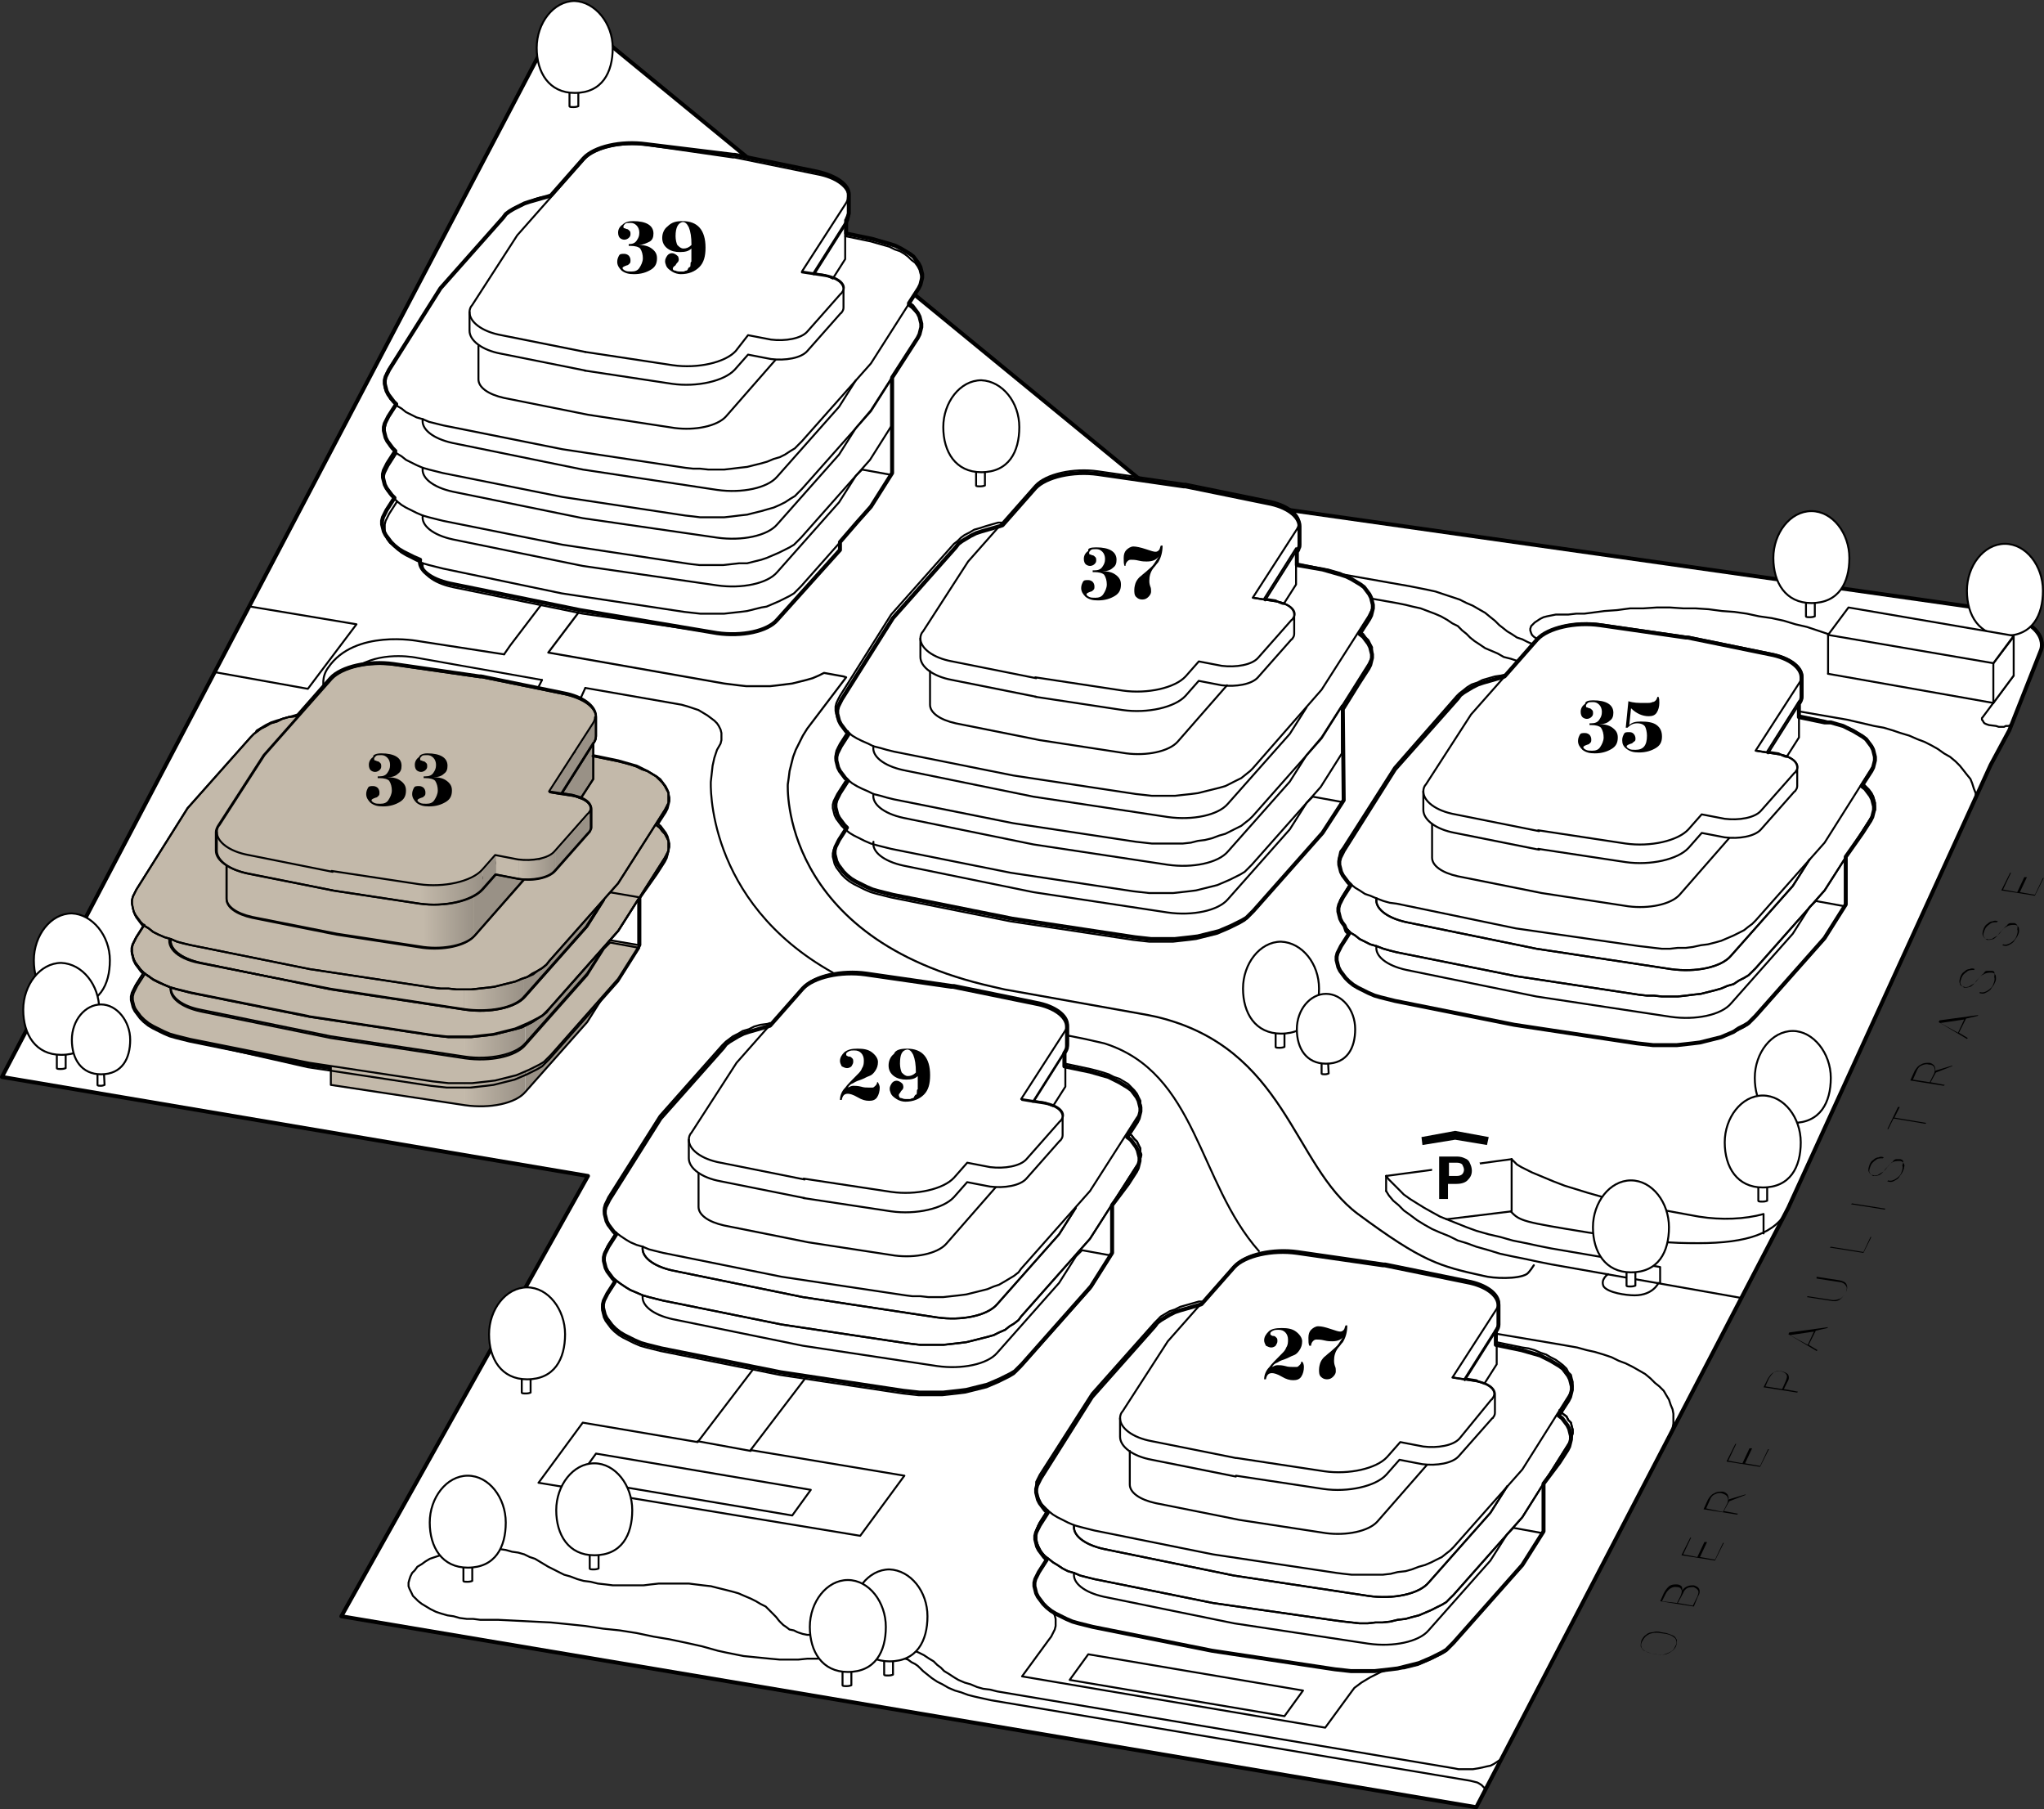
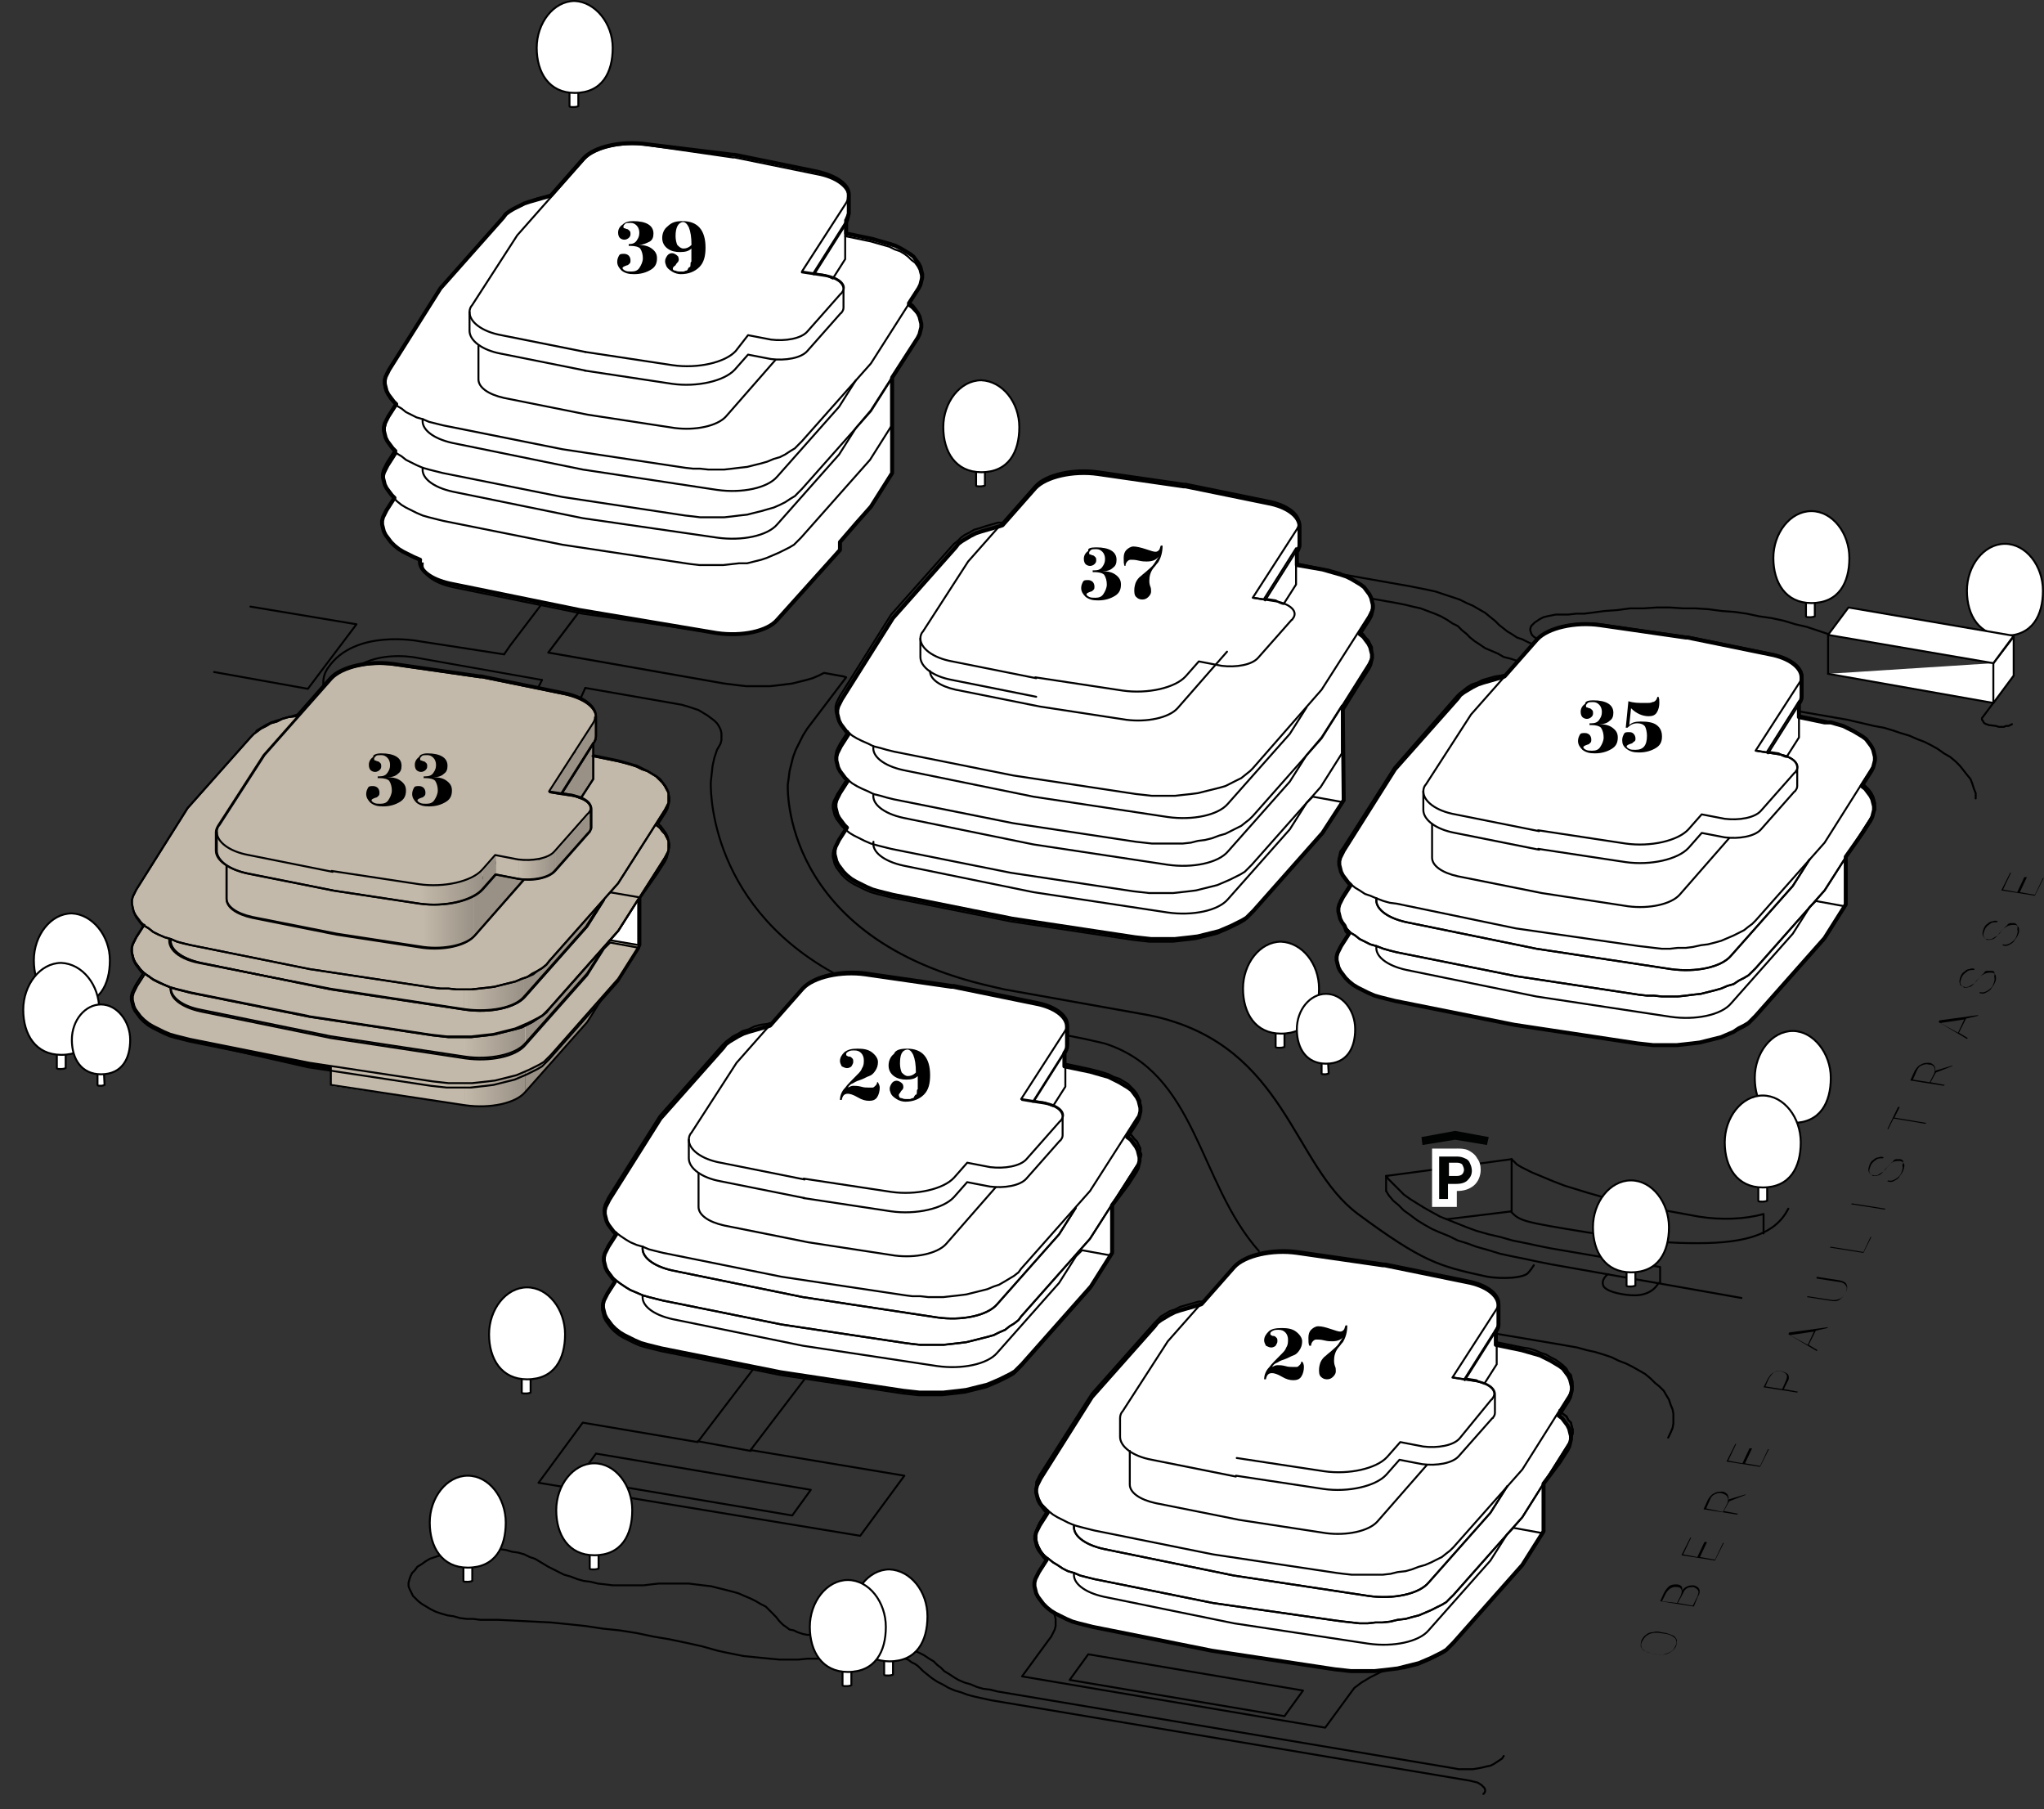
<svg xmlns="http://www.w3.org/2000/svg" id="Ebene_1" data-name="Ebene 1" viewBox="0 0 231.25 204.64">
  <rect x="0" y="0" width="231.25" height="204.64" fill="#333333" stroke="none" />
  <defs>
    <style> .cls-1, .cls-2 { fill: #c3b9aa; } .cls-1, .cls-3, .cls-4, .cls-5, .cls-6, .cls-7, .cls-8, .cls-9, .cls-10, .cls-11, .cls-12 { stroke-width: 0px; } .cls-13 { stroke-width: .21px; } .cls-13, .cls-2, .cls-14, .cls-15, .cls-16, .cls-17, .cls-18, .cls-19 { stroke: #000; } .cls-13, .cls-2, .cls-14, .cls-15, .cls-16, .cls-18, .cls-19 { stroke-linecap: round; stroke-linejoin: round; } .cls-13, .cls-15, .cls-18 { fill: none; } .cls-2, .cls-17, .cls-18, .cls-19 { stroke-width: .22px; } .cls-20 { isolation: isolate; } .cls-14, .cls-16 { stroke-width: .45px; } .cls-14, .cls-16, .cls-17, .cls-7, .cls-19 { fill: #fff; } .cls-15 { stroke-width: .23px; } .cls-16, .cls-17, .cls-19 { fill-rule: evenodd; } .cls-4 { fill: url(#Unbenannter_Verlauf_2010); } .cls-17 { stroke-miterlimit: 10; } .cls-5 { fill: #010202; } .cls-6 { fill: url(#Unbenannter_Verlauf_2007); } .cls-8 { fill: url(#Unbenannter_Verlauf_2011); } .cls-9 { fill: url(#Unbenannter_Verlauf_2005); } .cls-10 { fill: url(#Unbenannter_Verlauf_2006); } .cls-11 { fill: url(#Unbenannter_Verlauf_2008); } .cls-12 { fill: #999186; } </style>
    <linearGradient id="Unbenannter_Verlauf_2011" data-name="Unbenannter Verlauf 2011" x1="52.58" y1="2201.73" x2="59.39" y2="2201.73" gradientTransform="translate(0 -2080.11)" gradientUnits="userSpaceOnUse">
      <stop offset="0" stop-color="#c3b9aa" />
      <stop offset="1" stop-color="#999186" />
    </linearGradient>
    <linearGradient id="Unbenannter_Verlauf_2010" data-name="Unbenannter Verlauf 2010" x1="52.58" y1="2196.33" x2="59.39" y2="2196.33" gradientTransform="translate(0 -2080.11)" gradientUnits="userSpaceOnUse">
      <stop offset="0" stop-color="#c3b9aa" />
      <stop offset="1" stop-color="#999186" />
    </linearGradient>
    <linearGradient id="Unbenannter_Verlauf_2008" data-name="Unbenannter Verlauf 2008" x1="52.44" y1="962.95" x2="59.26" y2="962.95" gradientTransform="translate(0 -852.11)" gradientUnits="userSpaceOnUse">
      <stop offset="0" stop-color="#c3b9aa" />
      <stop offset="1" stop-color="#999186" />
    </linearGradient>
    <linearGradient id="Unbenannter_Verlauf_2007" data-name="Unbenannter Verlauf 2007" x1="47.85" y1="2183.92" x2="53.65" y2="2183.92" gradientTransform="translate(0 -2080.11)" gradientUnits="userSpaceOnUse">
      <stop offset="0" stop-color="#c3b9aa" />
      <stop offset="1" stop-color="#999186" />
    </linearGradient>
    <linearGradient id="Unbenannter_Verlauf_2006" data-name="Unbenannter Verlauf 2006" x1="58.74" y1="2178.07" x2="62.85" y2="2178.07" gradientTransform="translate(0 -2080.11)" gradientUnits="userSpaceOnUse">
      <stop offset="0" stop-color="#c3b9aa" />
      <stop offset="1" stop-color="#999186" />
    </linearGradient>
    <linearGradient id="Unbenannter_Verlauf_2005" data-name="Unbenannter Verlauf 2005" x1="47.52" y1="2180.53" x2="54.64" y2="2180.53" gradientTransform="translate(0 -2080.11)" gradientUnits="userSpaceOnUse">
      <stop offset="0" stop-color="#c3b9aa" />
      <stop offset="1" stop-color="#999186" />
    </linearGradient>
  </defs>
  <g id="Ebene_1-2" data-name="Ebene 1">
    <g id="areal">
-       <path class="cls-16" d="M63.82.81L.22,121.81l66.3,11.2-27.9,49.8,128.4,21.6,35.3-67.8,22.9-50.1,2.1-3.9,3.6-9.1s1.5-3.5-7.4-4.8c-9.9-1.4-93-13.2-93-13.2L63.82.81" />
      <polyline class="cls-18" points="193.73 83.81 196.93 79.71 196.93 79.71 197.02 79.61 197.13 79.51 197.32 79.51 197.52 79.51 197.73 79.51 198.02 79.51 209.02 81.41 212.02 82.11 213.13 82.31 214.13 82.61 215.02 82.91 216.02 83.21 216.93 83.61 217.73 83.91 218.52 84.31 219.23 84.71 219.93 85.21 220.63 85.61 221.23 86.11 221.73 86.61 222.13 87.11 222.52 87.61 222.93 88.11 223.13 88.61 223.32 89.21 223.52 89.71 223.52 90.31" />
      <polyline class="cls-18" points="206.82 71.71 205.63 71.31 204.43 70.91 203.13 70.61 201.82 70.21 200.43 69.91 199.02 69.71 197.63 69.41 196.23 69.21 194.82 69.11 193.32 68.91 191.82 68.81 190.43 68.81 188.93 68.71 187.43 68.71 185.93 68.81 184.43 68.81 182.93 69.01 181.52 69.11 180.02 69.31 179.23 69.41 178.32 69.41 177.43 69.51 176.52 69.51 176.02 69.51 175.52 69.61 175.02 69.71 174.63 69.81 174.23 70.01 173.93 70.21 173.63 70.41 173.43 70.61 173.23 70.81 173.13 71.11 173.13 71.31 173.23 71.61 173.32 71.81 173.52 72.01 173.82 72.21 174.13 72.41 174.52 72.61 174.93 72.71 175.43 72.81 181.82 73.91 182.02 74.01 182.13 74.01 182.23 74.11 182.23 74.21 182.13 74.31 182.02 74.41 181.82 74.41 181.63 74.41 181.52 74.41 175.02 73.31 174.32 73.11 173.52 72.91 172.82 72.61 172.23 72.31 171.63 72.11 171.02 71.71 170.52 71.41 170.02 71.01 169.63 70.71 169.13 70.21 168.63 69.81 168.02 69.31 167.32 68.91 166.63 68.51 165.93 68.21 165.13 67.81 164.23 67.51 163.32 67.21 162.43 66.91 161.52 66.71 160.52 66.51 159.52 66.31 135.63 62.11 132.73 65.91" />
      <polyline class="cls-18" points="227.63 81.91 227.43 82.01 227.23 82.11 226.93 82.11 226.73 82.21 226.43 82.21 226.13 82.21 225.82 82.11 225.02 82.01 224.73 81.91 224.52 81.81 224.43 81.71 224.32 81.51 224.23 81.41 224.23 81.21 224.32 81.11 227.82 76.41" />
      <polyline class="cls-18" points="137.63 66.81 138.73 65.31 138.73 65.31 138.82 65.21 139.02 65.11 139.23 65.01 139.43 65.01 139.63 65.01 139.82 65.01 158.02 68.21 159.02 68.41 159.82 68.61 160.73 68.81 161.52 69.11 162.32 69.41 163.02 69.71 163.73 70.11 164.32 70.51 164.93 70.81 165.43 71.31 165.93 71.71 166.32 72.11 166.82 72.51 167.43 72.91 168.02 73.31 168.73 73.61 169.43 73.91 170.13 74.31 170.93 74.51 171.82 74.81 172.73 75.01 173.63 75.21 191.52 78.31 191.73 78.41 191.82 78.51 192.02 78.61 192.02 78.71 192.02 78.81 192.02 78.91 188.93 83.01" />
      <g>
        <path class="cls-18" d="M171.02,131.11l.2.2.4.4.5.3.6.3.6.3,1.2.5,1.2.5,1.3.5,1.3.4,1.3.4,1.4.4,1.4.4,1.4.3,1.4.3,1.5.3,5.5,1c2.5.4,5.2.3,7.3-.3v2.2" />
        <polyline class="cls-18" points="187.82 145.11 187.82 143.31 175.52 141.21 174.02 140.91 172.63 140.61 171.13 140.31 169.73 139.91 168.43 139.61 167.02 139.21 165.93 138.81 164.93 138.41 163.93 138.01 162.93 137.61 162.02 137.11 161.13 136.61 160.32 136.11 159.52 135.61 158.82 135.11 158.23 134.51 157.63 133.91 157.13 133.41 156.82 133.01" />
        <polyline class="cls-18" points="156.82 134.71 157.13 135.21 157.63 135.81 158.23 136.31 158.82 136.91 159.52 137.41 160.32 138.01 161.13 138.51 162.02 139.01 162.93 139.41 163.93 139.81 164.93 140.31 165.93 140.61 167.02 141.01 168.43 141.41 169.73 141.81 171.13 142.11 172.63 142.41 174.02 142.71 175.52 143.01 197.02 146.81" />
        <path class="cls-18" d="M202.32,136.71c-1.4,2.8-4.6,3.9-10.2,3.9-3.1,0-5-.1-12.4-1.2-7.4-1.2-7.8-1.3-8.8-2.4" />
      </g>
      <g>
        <path class="cls-3" d="M188.52,184.71c.3.1.6.2.8.3s.3.3.4.5c0,.2,0,.4-.1.7-.2.4-.5.6-.9.8s-.9.2-1.4.1l-.5-.1c-.3-.1-.6-.2-.8-.3s-.3-.3-.4-.5c0-.2,0-.4.1-.7.1-.2.3-.5.5-.6.2-.2.5-.3.8-.3.3-.1.6-.1.9,0l.6.1ZM187.82,184.71c-.5-.1-.9,0-1.2.1-.4.2-.6.4-.8.8-.2.3-.2.6,0,.9.2.2.5.4,1,.5l.6.1c.3.1.6.1.9,0,.3-.1.5-.2.7-.3s.4-.3.5-.6c.2-.3.2-.6,0-.9-.2-.2-.5-.4-1-.5l-.7-.1Z" />
        <path class="cls-3" d="M191.63,181.71l-3.8-.6.4-.9c.2-.4.4-.6.6-.8.3-.2.5-.2.9-.2.2,0,.4.1.5.2.1.1.1.3.1.5.1-.2.3-.4.6-.5.2-.1.5-.1.7-.1.3.1.5.2.6.4s.1.5-.1.8l-.5,1.2ZM189.73,181.31l.4-.8c.1-.3.2-.5.1-.7-.1-.2-.2-.3-.5-.3-.5-.1-1,.2-1.3.8l-.4.8,1.7.2ZM189.82,181.31l1.7.3.5-1c.1-.3.2-.5.1-.7-.1-.2-.3-.3-.5-.4-.2,0-.5,0-.7.1s-.4.3-.5.6l-.6,1.1Z" />
        <path class="cls-3" d="M193.13,174.41l-.8,1.7,1.7.3.9-1.9h.1l-1,2-3.8-.6,1-2h.1l-.9,1.9,1.6.3.8-1.7h.3Z" />
        <path class="cls-3" d="M195.63,169.81l-.6,1.1,1.6.3-.1.1-3.8-.6.5-1.1c.2-.3.4-.6.7-.7.3-.2.6-.2.9-.2s.5.2.6.3c.1.2.2.4.1.6l2-.6h0l-.1.1-1.8.7ZM194.93,171.01l.5-1c.1-.3.1-.5,0-.7s-.3-.3-.6-.4c-.3-.1-.6,0-.8.1-.3.1-.5.4-.6.7l-.4.9,1.9.4Z" />
        <path class="cls-3" d="M198.23,163.81l-.8,1.7,1.7.3.9-1.9h.1l-1,2-3.8-.6,1-2h.1l-.9,1.9,1.6.3.8-1.7h.3Z" />
        <path class="cls-3" d="M201.82,157.11l1.6.3-.1.1-3.8-.6.5-1c.2-.3.4-.6.7-.7.3-.2.6-.2.9-.1.3.1.6.2.7.4.1.2.1.5-.1.8l-.4.8ZM201.63,157.11l.4-.9c.1-.3.2-.5.1-.7-.1-.2-.3-.3-.6-.4-.3-.1-.6,0-.8.1s-.4.4-.6.7l-.4.9,1.9.3Z" />
        <path class="cls-3" d="M205.43,150.51l-.8,1.6,1,.6-.1.1-3.2-1.9.1-.2,4.4-.6-.1.1-1.3.3ZM204.52,152.11l.7-1.5-2.7.4,2,1.1Z" />
        <path class="cls-3" d="M205.52,144.41l2.6.4c.4.1.7.2.8.5.1.2.1.5-.1.9-.2.3-.4.6-.7.8s-.7.2-1.1.1l-2.6-.4.1-.1,2.6.4c.4.1.7,0,1-.1s.5-.4.7-.7c.1-.3.2-.6,0-.8-.1-.2-.4-.4-.7-.4l-2.6-.4v-.2Z" />
        <path class="cls-3" d="M210.82,141.61l.8-1.7h.1l-.9,1.8-3.8-.6.1-.1,3.7.6Z" />
        <path class="cls-3" d="M213.32,136.71l-.1.1-3.8-.6.1-.1,3.8.6Z" />
        <path class="cls-3" d="M215.02,131.11h-.5c-.1,0-.3.1-.4.3-.2.1-.3.3-.6.6-.2.3-.4.5-.6.6-.2.1-.3.2-.5.3-.2,0-.3.1-.5,0-.3,0-.4-.2-.5-.4s0-.5.1-.8c.1-.2.2-.4.4-.5.2-.2.4-.3.6-.3.2-.1.4-.1.6,0l-.1.1c-.3,0-.6,0-.8.2-.3.2-.5.4-.6.7s-.2.5-.1.7c.1.2.2.3.4.4.2,0,.4,0,.7-.1.2-.1.5-.4.7-.7.3-.3.5-.6.7-.7.3-.2.6-.2.9-.2.2,0,.3.1.4.2s.2.3.1.5c0,.2-.1.4-.2.6-.1.2-.3.4-.4.6-.2.2-.4.3-.6.4-.2.1-.4.1-.7,0l.1-.1c.3.1.6,0,.9-.2.3-.2.5-.4.6-.7s.2-.5.1-.8c.2-.5.1-.6-.2-.7Z" />
        <path class="cls-3" d="M214.93,125.21l-.6,1.2,3.6.6-.1.1-3.6-.6-.6,1.2h-.1l1.2-2.5h.2Z" />
        <path class="cls-3" d="M219.02,121.31l-.6,1.1,1.6.3-.1.1-3.8-.6.5-1.1c.2-.3.4-.6.7-.7.3-.2.6-.2.9-.2s.5.2.6.3c.1.2.2.4.1.6l2-.6h0l-.1.1-1.8.7ZM218.32,122.41l.5-1c.1-.3.1-.5,0-.7s-.3-.3-.6-.3c-.3-.1-.6,0-.8.1-.3.1-.5.4-.6.7l-.4.9,1.9.3Z" />
        <path class="cls-3" d="M222.43,115.21l-.8,1.6,1,.6-.1.1-3.2-1.9.1-.2,4.4-.6-.1.1-1.3.3ZM221.52,116.81l.7-1.5-2.7.4,2,1.1Z" />
        <path class="cls-3" d="M225.32,109.81h-.5c-.2,0-.3.1-.4.3-.2.1-.3.3-.6.6-.2.3-.4.5-.6.6-.2.1-.3.2-.5.3-.2,0-.3.1-.5,0-.3,0-.5-.2-.5-.4-.1-.2,0-.5.1-.8.1-.2.2-.4.4-.5.2-.2.4-.3.6-.3.2-.1.4-.1.6,0l-.1.1c-.3,0-.6,0-.8.2-.3.2-.5.4-.6.7-.1.3-.2.5-.1.7.1.2.2.3.4.4.2,0,.4,0,.7-.1.2-.1.5-.4.7-.7.3-.3.5-.6.8-.7.3-.2.6-.2.9-.2.2,0,.3.1.4.2.1.1.1.3.1.5s-.1.4-.2.6c-.1.2-.3.4-.4.6-.2.2-.4.3-.6.4-.2.1-.4.1-.7,0l.1-.1c.3.1.6,0,.9-.2.3-.2.5-.4.6-.7.1-.3.2-.5.1-.8.1-.6,0-.7-.3-.7Z" />
        <path class="cls-3" d="M227.93,104.41h-.5c-.1,0-.3.1-.4.3-.2.1-.3.3-.6.6-.2.3-.4.5-.6.6-.2.1-.3.2-.5.3-.2,0-.3.1-.5,0-.3,0-.4-.2-.5-.4-.1-.2,0-.5.1-.8.1-.2.2-.4.4-.5.2-.2.4-.3.6-.3.2-.1.4-.1.6,0l-.1.1c-.3,0-.6,0-.8.2-.3.2-.5.4-.6.7-.1.3-.2.5-.1.7.1.2.2.3.4.4.2,0,.4,0,.7-.1.2-.1.5-.4.7-.7.3-.3.5-.6.8-.7.3-.2.6-.2.9-.2.2,0,.3.1.4.2.1.1.1.3.1.5s-.1.4-.2.6c-.1.2-.3.4-.4.6-.2.2-.4.3-.6.4-.2.1-.4.1-.7,0l.1-.1c.3.1.6,0,.9-.2s.5-.4.6-.7c.1-.3.2-.5.1-.8.1-.5-.1-.6-.3-.7Z" />
        <path class="cls-3" d="M229.32,99.21l-.8,1.7,1.7.3.9-1.9h.1l-1,2-3.8-.6,1-2h.1l-.9,1.9,1.6.3.8-1.7h.3Z" />
      </g>
      <g>
        <path class="cls-19" d="M65.43,12.01s-.2.1-.5.1-.5,0-.5-.1v-2.5h1v2.5Z" />
        <path class="cls-17" d="M69.32,5.41c0,2.8-1.2,5.1-4.3,5.1-2.9,0-4.3-2.3-4.3-5.1S62.62.11,65.02.11c2.3.1,4.3,2.5,4.3,5.3Z" />
      </g>
      <g>
        <path class="cls-19" d="M111.43,54.91s-.2.1-.5.1-.5,0-.5-.1v-2.5h1v2.5Z" />
        <path class="cls-17" d="M115.32,48.31c0,2.8-1.2,5.1-4.3,5.1-2.9,0-4.3-2.3-4.3-5.1s1.9-5.3,4.3-5.3c2.4.1,4.3,2.5,4.3,5.3Z" />
      </g>
      <g>
        <path class="cls-19" d="M8.53,115.21s-.2.1-.5.1-.5,0-.5-.1v-2.5h1v2.5Z" />
        <path class="cls-17" d="M12.43,108.61c0,2.8-1.2,5.1-4.3,5.1-2.9,0-4.3-2.3-4.3-5.1s1.9-5.3,4.3-5.3c2.3.1,4.3,2.5,4.3,5.3Z" />
      </g>
      <g>
        <path class="cls-19" d="M60.03,157.51s-.2.1-.5.1-.5,0-.5-.1v-2.5h1v2.5Z" />
        <path class="cls-17" d="M63.93,150.91c0,2.8-1.2,5.1-4.3,5.1-2.9,0-4.3-2.3-4.3-5.1s1.9-5.3,4.3-5.3,4.3,2.5,4.3,5.3Z" />
      </g>
      <g>
        <path class="cls-19" d="M185.02,145.41s-.2.1-.5.1-.5,0-.5-.1v-2.5h1v2.5Z" />
        <path class="cls-17" d="M188.82,138.81c0,2.8-1.2,5.1-4.3,5.1-2.9,0-4.3-2.3-4.3-5.1s1.9-5.3,4.3-5.3,4.3,2.5,4.3,5.3Z" />
      </g>
      <g>
        <path class="cls-19" d="M7.43,120.81s-.2.1-.5.1-.5,0-.5-.1v-2.5h1v2.5Z" />
        <path class="cls-17" d="M11.23,114.21c0,2.8-1.2,5.1-4.3,5.1-2.9,0-4.3-2.3-4.3-5.1s1.9-5.3,4.3-5.3c2.4.1,4.3,2.5,4.3,5.3Z" />
      </g>
      <g>
        <path class="cls-19" d="M145.32,118.41s-.2.1-.5.1-.5,0-.5-.1v-2.5h1v2.5Z" />
        <path class="cls-17" d="M149.23,111.81c0,2.8-1.2,5.1-4.3,5.1-2.9,0-4.3-2.3-4.3-5.1s1.9-5.3,4.3-5.3c2.4.1,4.3,2.5,4.3,5.3Z" />
      </g>
      <g>
        <path class="cls-19" d="M203.23,128.51s-.2.1-.5.1-.5,0-.5-.1v-2.5h1v2.5Z" />
        <path class="cls-17" d="M207.13,121.91c0,2.8-1.2,5.1-4.3,5.1-2.9,0-4.3-2.3-4.3-5.1s1.9-5.3,4.3-5.3c2.3,0,4.3,2.5,4.3,5.3Z" />
      </g>
      <g>
        <path class="cls-19" d="M199.93,135.81s-.2.1-.5.1-.5,0-.5-.1v-2.5h1v2.5Z" />
        <path class="cls-17" d="M203.73,129.21c0,2.8-1.2,5.1-4.3,5.1-2.9,0-4.3-2.3-4.3-5.1s1.9-5.3,4.3-5.3,4.3,2.5,4.3,5.3Z" />
      </g>
      <g>
        <path class="cls-19" d="M227.32,73.41s-.2.1-.5.1-.5,0-.5-.1v-2.5h1v2.5Z" />
        <path class="cls-17" d="M231.13,66.81c0,2.8-1.2,5.1-4.3,5.1-2.9,0-4.3-2.3-4.3-5.1s1.9-5.3,4.3-5.3c2.4,0,4.3,2.5,4.3,5.3Z" />
      </g>
      <g>
        <path class="cls-19" d="M205.32,69.71s-.2.1-.5.1-.5,0-.5-.1v-2.5h1v2.5Z" />
        <path class="cls-17" d="M209.23,63.11c0,2.8-1.2,5.1-4.3,5.1-2.9,0-4.3-2.3-4.3-5.1s1.9-5.3,4.3-5.3,4.3,2.5,4.3,5.3Z" />
      </g>
      <g>
        <path class="cls-19" d="M150.32,121.41s-.2.1-.4.1-.4,0-.4-.1v-1.9h.7l.1,1.9h0Z" />
        <path class="cls-17" d="M153.32,116.41c0,2.1-.9,3.9-3.3,3.9-2.2,0-3.3-1.7-3.3-3.9s1.5-4,3.3-4c1.8,0,3.3,1.8,3.3,4Z" />
      </g>
      <g>
        <path class="cls-19" d="M11.83,122.71s-.2.1-.4.1-.4,0-.4-.1v-2h.7l.1,2h0Z" />
        <path class="cls-17" d="M14.73,117.61c0,2.1-.9,3.9-3.3,3.9-2.2,0-3.3-1.7-3.3-3.9s1.5-4,3.3-4c1.8,0,3.3,1.9,3.3,4Z" />
      </g>
      <polyline class="cls-18" points="170.13 198.61 169.93 198.91 169.63 199.11 169.32 199.31 169.02 199.51 168.63 199.71 168.13 199.81 167.73 199.91 167.23 200.01 166.63 200.11 166.13 200.11 165.63 200.11 165.02 200.11 164.52 200.01 112.82 191.31 112.03 191.11 111.22 191.01 110.53 190.81 109.82 190.51 109.13 190.31 108.43 190.01 107.93 189.71 107.32 189.31 106.82 189.01 106.43 188.61 106.03 188.31 105.63 187.91 105.13 187.61 104.53 187.21 103.93 186.91 103.22 186.61 102.43 186.31 101.63 186.01 100.72 185.81 99.93 185.61 98.93 185.41 98.03 185.21 97.03 185.11 96.13 185.01 95.13 185.01 94.13 185.01 93.13 185.01 92.53 185.01 91.93 184.91 91.32 184.91 90.82 184.81 90.22 184.61 89.82 184.41 89.32 184.31 88.93 184.01 88.63 183.81 88.32 183.51 88.13 183.31 87.82 182.91 87.43 182.51 87.03 182.11 86.63 181.71 86.03 181.41 85.53 181.11 84.93 180.81 84.22 180.51 83.53 180.21 82.82 180.01 82.03 179.81 81.22 179.61 80.43 179.41 79.53 179.31 78.72 179.21 77.93 179.11 77.03 179.11 76.22 179.11 75.32 179.11 74.53 179.11 73.63 179.21 72.82 179.31 71.93 179.31 71.03 179.31 70.22 179.31 69.32 179.31 68.53 179.21 67.63 179.11 66.82 178.91 66.03 178.81 65.32 178.61 64.53 178.31 63.82 178.11 63.22 177.81 62.63 177.51 62.03 177.21 61.53 176.91 61.03 176.61 60.53 176.31 59.93 176.11 59.32 175.81 58.63 175.61 57.93 175.51 57.22 175.31 56.53 175.21 55.72 175.21 54.93 175.11 54.22 175.11 53.43 175.21 52.63 175.21 51.93 175.41 51.22 175.51 50.53 175.71 49.83 175.91 49.22 176.11 48.63 176.31 48.13 176.61 47.72 176.91 47.22 177.21 46.93 177.61 46.63 177.91 46.43 178.31 46.33 178.61 46.22 179.01 46.22 179.41 46.33 179.71 46.53 180.11 46.72 180.51 47.03 180.81 47.33 181.11 47.72 181.41 48.22 181.71 48.72 182.01 49.33 182.31 49.93 182.51 50.63 182.71 51.32 182.81 52.03 183.01 52.82 183.11 53.53 183.11 54.32 183.21 56.32 183.21 58.32 183.31 60.32 183.41 62.32 183.51 64.32 183.71 66.22 183.91 68.22 184.21 70.13 184.41 72.03 184.71 73.93 185.11 75.72 185.41 77.63 185.81 79.43 186.21 81.22 186.71 82.13 186.91 83.13 187.11 84.13 187.31 85.13 187.41 86.13 187.51 87.13 187.61 88.22 187.71 89.22 187.71 90.32 187.71 91.32 187.61 92.43 187.61 93.43 187.51 94.22 187.31 95.03 187.21 95.72 187.11 96.43 187.01 97.03 186.91 97.72 186.91 98.43 186.91 99.13 186.91 99.72 186.91 100.43 187.01 101.03 187.21 101.63 187.31 102.13 187.51 102.72 187.71 103.13 188.01 103.53 188.21 103.82 188.41 104.03 188.61 104.43 189.01 104.93 189.41 105.43 189.81 106.03 190.21 106.63 190.51 107.32 190.91 108.03 191.21 108.72 191.41 109.53 191.71 110.32 191.91 111.22 192.11 112.13 192.31 166.32 201.41 166.73 201.51 167.13 201.61 167.32 201.71 167.63 201.91 167.82 202.11 167.93 202.21 168.02 202.41 168.02 202.61 167.93 202.81 167.82 202.91" />
      <line class="cls-18" x1="206.82" y1="71.81" x2="206.82" y2="76.21" />
      <line class="cls-18" x1="78.93" y1="163.01" x2="84.93" y2="164.11" />
      <line class="cls-18" x1="156.82" y1="133.01" x2="171.02" y2="131.11" />
      <line class="cls-18" x1="163.63" y1="137.91" x2="171.02" y2="137.01" />
      <line class="cls-18" x1="171.02" y1="131.11" x2="171.02" y2="137.01" />
      <line class="cls-18" x1="156.82" y1="133.01" x2="156.82" y2="134.71" />
      <g>
        <path class="cls-18" d="M66.22,77.81l10.9,1.9.7.2.6.2.6.2.5.3.5.3.4.3.4.3.3.3.2.3.2.4.1.4v.8l-.1.4-.4.7-.3.9-.2.9-.1.9-.1.9s-.7,13.5,13.8,21.6" />
        <polyline class="cls-18" points="61.22 68.41 57.72 73.01 57.03 74.01" />
      </g>
      <polyline class="cls-18" points="169.02 150.81 176.73 152.11 178.43 152.41 179.52 152.71 180.43 152.91 181.43 153.21 182.32 153.51 183.13 153.91 183.93 154.21 184.73 154.61 185.43 155.01 186.13 155.41 186.73 155.91 187.23 156.41 187.73 156.81 188.23 157.31 188.52 157.81 188.82 158.31 189.02 158.91 189.23 159.41 189.32 159.91 189.32 160.41 189.32 161.01 189.23 161.51 189.02 162.01 188.73 162.61" />
      <path class="cls-18" d="M120.73,117.11l2,.4,2.2.5c10.5,3.3,10.6,15.7,17.5,23.5" />
      <path class="cls-15" d="M65.43,69.31l-3.4,4.5,19.9,3.5.8.1.8.1.9.1h2.7l.9-.1.8-.1.8-.1.8-.2.8-.2.7-.2.7-.3.6-.3,2.2.4.3.1-4.4,5.8-.5.8-.4.8-.4.8-.3.8-.2.8-.2.8-.1.8-.1.7s-1,17.5,23.2,22.9l1.3.3,15.7,2.8s1.1.2,1.5.3c14.7,3.5,15.4,16.8,22.8,22.3,7.3,5.4,9.2,5.9,14.2,7,1.1.3,3.9.4,4.9-.2.3-.2.8-1,.8-1" />
      <line class="cls-18" x1="61.32" y1="76.91" x2="60.82" y2="77.91" />
      <line class="cls-18" x1="66.22" y1="77.81" x2="65.63" y2="79.11" />
      <path class="cls-18" d="M181.93,144.11s-.9.6-.5,1.4c.5.7,2.5,1,3.5,1,2.1,0,2.7-1.4,2.7-1.4" />
      <g>
        <path class="cls-19" d="M53.43,178.81s-.2.1-.5.1-.5,0-.5-.1v-2.5h1v2.5h0Z" />
        <path class="cls-17" d="M57.22,172.21c0,2.8-1.2,5.1-4.3,5.1-2.9,0-4.3-2.3-4.3-5.1s1.9-5.3,4.3-5.3,4.3,2.5,4.3,5.3Z" />
      </g>
      <g>
        <path class="cls-19" d="M101.03,189.41s-.2.1-.5.1-.5,0-.5-.1v-2.5h1v2.5Z" />
        <path class="cls-17" d="M104.93,182.81c0,2.8-1.2,5.1-4.3,5.1-2.9,0-4.3-2.3-4.3-5.1s1.9-5.3,4.3-5.3c2.4.1,4.3,2.5,4.3,5.3Z" />
      </g>
      <g>
        <path class="cls-19" d="M96.32,190.61s-.2.1-.5.1-.5,0-.5-.1v-2.5h1v2.5Z" />
        <path class="cls-17" d="M100.22,184.01c0,2.8-1.2,5.1-4.3,5.1-2.9,0-4.3-2.3-4.3-5.1s1.9-5.3,4.3-5.3,4.3,2.5,4.3,5.3Z" />
      </g>
      <polyline class="cls-19" points="206.82 76.21 225.52 79.51 227.82 76.41 227.82 72.01 225.52 75.01" />
      <polyline class="cls-18" points="227.82 71.91 225.52 75.01 225.52 79.51 225.52 75.01" />
      <polygon class="cls-19" points="227.82 71.91 209.13 68.71 206.82 71.81 225.52 75.01 227.82 71.91" />
      <polyline class="cls-18" points="24.22 76.01 34.83 77.91 40.33 70.61 28.33 68.61" />
      <path class="cls-18" d="M57.03,74.01l-9.7-1.5s-7.2-1.4-10.2,3c-.8,1.1-.5,2.2-.5,2.2" />
      <path class="cls-13" d="M61.32,76.91l-14.1-2.5s-3.6-.8-6.5.8" />
      <path class="cls-14" d="M208.82,96.91v5.4l-2.4,3.8-7.8,8.8-.4.4-.4.4-.5.3-.6.3-.6.4-.7.3-.7.3-.8.2-.8.2-.8.2-.8.1-.9.1-.9.1h-2.7l-.9-.1-.9-.1-13.9-2.1-13.5-2.7-.8-.2-.8-.2-.7-.2h0l-.7-.3-.6-.3-.6-.3-.5-.3-.5-.4-.4-.4-.3-.4-.3-.4-.2-.4-.1-.4-.1-.4v-.4l.1-.4.2-.4.2-.4.9-1.4-.3-.3-.2-.6-.3-.4-.2-.4-.1-.4-.1-.4v-.4l.1-.4.2-.4.2-.4.9-1.4-.3-.3-.3-.4-.3-.4-.2-.4-.1-.4-.1-.4v-.4l.1-.4.2-.4.2-.4,5.8-9.2,7.1-8,.3-.4.4-.3.5-.3.5-.3.6-.3.6-.2.7-.2.7-.2.7-.2.3-.1,3.7-4.2c1.2-1.3,4.3-2,7.1-1.6l9.7,1.4h.2l9.3,1.9c2.2.4,3.6,1.5,3.6,2.6v2.2c0,.3-.1.5-.3.8v1.5l2.9.6h.7l.7.2.7.2.6.3.6.3.5.3.5.3.4.3.3.4.3.4.2.4.1.4.1.4v.4l-.1.4-.1.4-.2.4-1.1,1.7h0l.4.3.3.4.3.4.2.4.1.4.1.4v.4l-.1.4-.1.4-.2.4-.9,1.4-1.9,2.7Z" />
      <path class="cls-14" d="M152.02,90.51l-2.4,3.7-7.8,8.8-.4.4-.4.4-.5.3-.6.3-.6.3-.7.3-.7.3-.8.2-.8.2-.8.2-.8.1-.9.1-.9.1h-2.7l-.9-.1-.9-.1-13.9-2.1-13.5-2.7-.8-.2-.8-.2-.7-.2h0l-.7-.3-.6-.3-.6-.3-.5-.3-.5-.4-.4-.4-.3-.4-.3-.4-.2-.4-.1-.4-.1-.4v-.4l.1-.4.2-.4.2-.4.9-1.4-.3-.3-.3-.4-.3-.4-.2-.4-.1-.4-.1-.4v-.4l.1-.4.2-.4.2-.4.9-1.4-.3-.3-.3-.4-.3-.4-.2-.4-.1-.4-.1-.4v-.4l.1-.4.2-.4.2-.4.9-1.4-.3-.3-.3-.4-.3-.4-.2-.4-.1-.4-.1-.4v-.4l.1-.4.2-.4.2-.4,5.8-9.2,7.1-8,.3-.4.4-.3.5-.3.5-.3.6-.3.6-.2.7-.2.7-.2.7-.2.3-.1,3.7-4.2c1.2-1.3,4.3-2,7.1-1.6l9.7,1.4h.2l9.3,1.9c2.2.4,3.6,1.5,3.6,2.6v2.1c0,.1,0,.3-.1.4h0c0,.1-.1.3-.2.4v1.5l2.9.5.7.2.7.2.7.2.6.2.6.3.5.3.5.3.4.3.3.4.3.4.2.4.1.4.1.4v.4l-.1.4-.1.4-.2.4-1.1,1.7h0l.4.3.3.4.3.4.2.4.1.4.1.4v.4l-.1.4-.1.4-.2.4-1.1,1.7h0l-1.8,2.9.1,10.3Z" />
      <path class="cls-14" d="M174.63,167.81v5.4l-2.4,3.8-7.8,8.8-.4.4-.4.4-.5.3-.6.3-.6.3-.7.3-.7.3-.8.2-.8.2-.8.2-.8.1-.9.1-.9.1h-2.7l-.9-.1-.9-.1-13.9-2.1-13.5-2.7-.8-.2-.8-.2-.7-.2h0l-.7-.3-.6-.3-.6-.3-.5-.3-.5-.4-.4-.4-.3-.4-.3-.4-.2-.4-.1-.4-.1-.4v-.4l.1-.4.2-.4.2-.4.9-1.4-.3-.3-.3-.4-.3-.4-.2-.4-.1-.4-.1-.4v-.4l.1-.4.2-.4.2-.4.9-1.4-.3-.3-.3-.4-.3-.4-.2-.4-.1-.4-.1-.4v-.4l.1-.4.2-.4.2-.4,5.8-9.2,7.1-8,.3-.4.4-.3.5-.3.5-.3.6-.3.6-.2.7-.2.7-.2.7-.2.3-.1,3.7-4.2c1.2-1.3,4.3-2,7.1-1.6l9.7,1.4h.2l9.3,1.9c2.2.4,3.6,1.5,3.6,2.6v2.2c0,.3-.1.5-.3.8v1.5l2.9.6.7.2.7.2.7.2.6.3.6.3.5.3.5.3.4.3.3.4.3.4.2.4.1.4.1.4v.4l-.1.4-.1.4-.2.4-1.1,1.7h0l.4.3.3.4.3.4.2.4.1.4.1.4v.4l-.1.4-.1.4-.2.4-.9,1.4-1.8,2.4Z" />
      <path class="cls-14" d="M125.82,136.31v5.4l-2.4,3.8-7.8,8.8-.4.4-.4.4-.5.3-.6.3-.6.3-.7.3-.7.3-.8.2-.8.2-.8.2-.8.1-.9.1-.9.1h-2.7l-.9-.1-.9-.1-13.9-2.1-13.5-2.7-.8-.2-.8-.2-.7-.2h0l-.7-.3-.6-.3-.6-.3-.5-.3-.5-.4-.4-.4-.3-.4-.3-.4-.2-.4-.1-.4-.1-.4v-.4l.1-.4.2-.4.2-.4.9-1.4-.3-.3-.3-.4-.3-.4-.2-.4-.1-.4-.1-.4v-.4l.1-.4.2-.4.2-.4.9-1.4-.3-.3-.3-.4-.3-.4-.2-.4-.1-.4-.1-.4v-.4l.1-.4.2-.4.2-.4,5.8-9.2,7.1-8,.3-.4.4-.3.5-.3.5-.3.6-.3.6-.2.7-.2.7-.2.7-.2.3-.1,3.7-4.2c1.2-1.3,4.3-2,7.1-1.6l9.7,1.4h.2l9.3,1.9c2.2.4,3.6,1.5,3.6,2.6v2.2c0,.3-.1.5-.3.8v1.5l2.9.6.7.2.7.2.7.2.6.3.6.3.5.3.5.3.4.3.3.4.3.4.2.4.1.4.1.4v.4l-.1.4-.1.4-.2.4-1.1,1.7h0l.4.3.3.4.3.4.2.4.1.4.1.4v.4l-.1.4-.1.4-.2.4-.9,1.4-1.8,2.4Z" />
      <path class="cls-14" d="M72.32,101.51v5.4l-2.4,3.8-7.8,8.8-.4.4-.4.4-.5.3-.6.3-.6.3-.7.3-.7.3-.8.2-.8.2-.8.2-.8.1-.9.1-.9.1h-2.7l-.9-.1-.9-.1-13.9-2.1-13.3-2.7-.8-.2-.8-.2-.7-.2h0l-.7-.3-.6-.3-.6-.3-.5-.3-.5-.4-.4-.4-.3-.4-.3-.4-.2-.4-.1-.4-.1-.4v-.4l.1-.4.2-.4.2-.4.9-1.4-.3-.3-.3-.4-.3-.4-.2-.4-.1-.4-.1-.4v-.4l.1-.4.2-.4.2-.4.9-1.4-.3-.3-.3-.4-.3-.4-.2-.4-.1-.4-.1-.4v-.4l.1-.4.2-.4.2-.4,5.8-9.2,7.1-8,.3-.4.3-.6.5-.3.5-.3.6-.3.6-.2.7-.2.7-.2.7-.2.3-.1,3.7-4.2c1.2-1.3,4.3-2,7.1-1.6l9.7,1.4h.2l9.3,1.9c2.2.4,3.6,1.5,3.6,2.6v2.2c0,.3-.1.5-.3.8v1.5l2.9.6.7.2.7.2.7.2.6.3.6.3.5.3.5.3.4.3.3.4.3.4.2.4.1.4.1.4v.4l-.1.4-.1.4-.2.4-1.1,1.7h0l.4.3.3.4.3.4.2.4.1.4.1.4v.4l-.1.4-.1.4-.2.4-.9,1.4-1.9,2.7Z" />
      <path class="cls-14" d="M95.03,62.21v-.9l1.9-2.2,1.6-1.8,2.4-3.8v-10.8l2.9-4.5.2-.4.1-.4.1-.4v-.4l-.1-.4-.1-.4-.2-.4-.3-.4-.3-.4-.4-.3h0l1.1-1.7.2-.4.1-.4.1-.4v-.4l-.1-.4-.1-.4-.2-.4-.3-.4-.3-.4-.4-.3-.5-.3-.5-.3-.6-.3-.6-.2-.7-.2-.7-.2-.7-.2-2.9-.6v-1.5c.1-.1.1-.3.2-.4h0c0-.1.1-.3.1-.4v-2.1c0-1.1-1.4-2.1-3.6-2.6l-9.3-1.9h-.2l-9.8-1.2c-2.9-.4-5.9.3-7.1,1.6l-3.7,4.2-.3.1-.7.2-.7.2-.7.2-.6.2-.6.3-.6.3-.5.3-.4.3-.3.4-7.1,8-5.8,9.2-.2.4-.2.4-.1.4v.4l.1.4.1.4.2.4.3.4.3.4.3.3-.9,1.4-.2.4-.2.4-.1.4v.4l.1.4.1.4.2.4.3.4.3.4.3.3-.9,1.4-.2.4-.2.4-.1.4v.4l.1.4.1.4.2.4.3.4.3.4.3.3-.9,1.4-.2.4-.2.4-.1.4v.4l.1.4.1.4.2.4.3.4.3.4.4.4.5.4.5.3.6.3.6.3.7.3c-.2,1.1,1.1,2.2,3.4,2.7l14.7,3,15.5,2.6c2.8.4,5.7-.2,6.8-1.5l7.1-7.9" />
    </g>
    <g id="house_33" data-name="house 33">
      <g id="flat_OP3301" data-name="flat OP3301">
        <polygon class="cls-1" points="52.63 119.61 37.43 117.31 37.43 122.81 52.63 125.01 52.63 119.61" />
        <path class="cls-8" d="M52.63,125.01c2.8.4,5.7-.2,6.8-1.5v-5.4c-1.1,1.3-4.1,1.9-6.8,1.5v5.4Z" />
        <polygon class="cls-12" points="59.43 123.51 66.43 115.61 68.82 111.71 68.82 106.31 66.43 110.11 59.43 118.11 59.43 123.51" />
        <path class="cls-18" d="M37.43,117.31v5.4l15.2,2.3c2.8.4,5.7-.2,6.8-1.5l7-7.9,2.4-3.8v-5.4" />
        <path class="cls-2" d="M69.93,110.71l2.4-3.8-3.5-.6-2.4,3.8-7,7.9c-1.1,1.3-4.1,1.9-6.8,1.5l-15.2-2.3-14.7-3c-2.7-.5-4-1.9-3.2-3.3l5.2-8.2-3.5-.6h0l-5.8,9.2-.2.4-.2.4-.1.4v.4l.1.4.1.4.2.4.3.4.3.4.4.4.5.4.5.3.6.3.6.3.7.3.7.2.8.2.8.2,13.5,2.7,13.9,2.1.9.1.9.1h2.7l.9-.1.9-.1.8-.1.8-.2.8-.2.8-.2.7-.3.7-.3.6-.3.6-.3.5-.3.4-.4.4-.4,7.6-8.6Z" />
        <path class="cls-1" d="M52.63,119.61l-15.2-2.3-14.7-3c-2.1-.4-3.4-1.4-3.4-2.5v-5.5c0,1.1,1.3,2.1,3.4,2.5l14.7,3,15.2,2.3v5.5Z" />
        <polygon class="cls-12" points="59.43 118.11 66.43 110.11 68.82 106.31 68.82 100.91 66.43 104.71 59.43 112.61 59.43 118.11" />
        <path class="cls-4" d="M52.63,119.61c2.8.4,5.7-.2,6.8-1.5v-5.4c-1.1,1.3-4.1,1.9-6.8,1.5v5.4Z" />
        <path class="cls-18" d="M68.82,100.91v5.4l-2.4,3.8-7,7.9c-1.1,1.3-4.1,1.9-6.8,1.5l-15.2-2.3-14.7-3c-2.1-.4-3.4-1.4-3.4-2.5v-5.5" />
        <path class="cls-2" d="M24.72,97.41l-5.2,8.2c-.8,1.3.5,2.7,3.2,3.3l14.7,3,15.2,2.3c2.8.4,5.7-.2,6.8-1.5l7-7.9,2.4-3.8-20.4-3.6-2.8,3.7-20.9-3.7Z" />
      </g>
      <g id="flat_OP3302" data-name="flat OP3302">
        <path class="cls-2" d="M52.64,108.83v5.44l-15.41-2.15-14.7-3c-2.1-.4-3.4-1.4-3.4-2.5v-5.5c0,1.1,1.3,2.1,3.4,2.5l14.7,3h0l15.41,2.21Z" />
        <path class="cls-2" d="M72.38,101.43l-2.4,3.8-7.8,8.8-.4.4-.4.4-.5.3-.6.3-.6.3-.7.3-.7.3-.8.2-1.6.4-.8.1-.9.1-.9.1h-2.7l-.9-.1-.9-.1-13.9-2.1v-.02s-13.4-2.68-13.4-2.68l-1.6-.4-.7-.2-.7-.3-1.2-.6-.5-.3-.5-.4-.4-.4-.6-.8-.2-.4-.1-.4-.1-.4v-.4l.1-.4.2-.4.2-.4,5.8-9.2,3.2-3.7,3.5.6-3.3,3.7-5.2,8.2c-.8,1.3.5,2.8,3.2,3.3l14.8,2.9h0s15.11,2.3,15.11,2.3c2.7.4,5.7-.2,6.8-1.5l7.2-8,2.4-3.8,3.5.6Z" />
        <polygon class="cls-12" points="59.28 112.73 66.28 104.73 68.78 100.93 68.78 95.53 66.28 99.33 59.28 107.23 59.28 112.73" />
        <path class="cls-11" d="M59.28,107.33v5.4c-1.1,1.3-4,1.9-6.8,1.5v-5.4c2.7.4,5.7-.2,6.8-1.5Z" />
        <path class="cls-18" d="M68.68,95.63v5.4l-.82,1.3-1.58,2.5-7,7.9c-1.1,1.3-4,1.8-6.8,1.4" />
        <path class="cls-2" d="M68.68,95.63l-2.4,3.8-7,7.9c-1.1,1.3-4,1.9-6.8,1.5l-15.2-2.2h0l-14.7-3c-2.7-.6-4-2-3.2-3.3l5.2-8.2,3.3-3.7,20.5,3.6v.02s20.3,3.58,20.3,3.58Z" />
      </g>
      <g id="flat_OP3303" data-name="flat OP3303">
        <path class="cls-2" d="M68.53,93.21c2.7.5,4,2,3.2,3.3l-2.8,4.4,3.5.6,2.9-4.5.2-.4.1-.4.1-.4v-.4l-.1-.4-.1-.4-.2-.4-.3-.4-.3-.4-.4-.3-.5-.3-.5-.3-.6-.3-.6-.2-.7-.2-.7-.2-.7-.2-12.1-2.4-1.3,1.7,11.9,2.5Z" />
        <polygon class="cls-2" points="49.03 111.71 49.83 111.81 50.72 111.81 51.63 111.91 52.43 111.91 53.32 111.91 54.22 111.81 55.13 111.71 55.93 111.61 56.72 111.41 57.53 111.21 58.32 111.01 59.03 110.71 59.63 110.51 60.32 110.21 60.82 109.81 61.32 109.51 61.82 109.11 62.13 108.71 69.93 99.91 75.22 91.61 75.43 91.21 75.63 90.81 75.63 90.41 75.63 90.01 75.63 89.71 75.43 89.31 75.22 88.91 74.93 88.51 74.63 88.21 74.22 87.81 73.72 87.51 73.22 87.21 72.63 87.01 72.03 86.71 71.43 86.51 70.72 86.31 69.93 86.11 55.13 83.11 39.72 80.81 38.93 80.71 38.13 80.71 37.33 80.61 36.53 80.61 35.72 80.71 34.93 80.71 34.13 80.81 33.43 81.01 32.63 81.11 31.93 81.31 31.33 81.61 30.63 81.81 30.13 82.11 29.53 82.41 29.13 82.71 28.72 83.01 28.33 83.41 21.22 91.41 15.43 100.61 15.23 101.01 15.03 101.41 14.93 101.81 14.93 102.21 15.03 102.71 15.13 103.11 15.33 103.51 15.63 103.91 15.93 104.31 16.33 104.71 16.83 105.01 17.33 105.41 17.93 105.71 18.63 106.01 19.33 106.21 20.03 106.51 20.72 106.71 21.63 106.91 35.03 109.61 49.03 111.71" />
        <g>
          <polygon class="cls-12" points="53.63 100.41 60.32 92.81 67.13 82.71 67.13 88.11 60.32 98.21 53.63 105.81 53.63 100.41" />
          <path class="cls-6" d="M53.63,105.81c-1,1.1-3.5,1.6-5.8,1.3v-5.4c2.3.3,4.8-.2,5.8-1.3v5.4Z" />
          <path class="cls-1" d="M47.83,107.11l-9.8-1.5-9.5-1.9c-1.8-.4-2.9-1.2-2.9-2.1v-5.4c0,.9,1.1,1.7,2.9,2.1l9.5,1.9,9.8,1.5v5.4Z" />
          <path class="cls-18" d="M28.53,103.71c-1.8-.4-2.9-1.2-2.9-2.1v-5.4c0,.9,1.1,1.7,2.9,2.1l9.5,1.9,9.8,1.5c2.3.3,4.8-.2,5.8-1.3l6.7-7.6,6.8-10.1v5.4l-6.7,10.1-6.7,7.6c-1,1.1-3.5,1.6-5.8,1.3l-9.8-1.5-9.6-1.9Z" />
        </g>
        <path class="cls-1" d="M37.63,98.61l-9.5-1.9c-2.2-.4-3.6-1.5-3.6-2.6,0-.3.1-.6.3-.8l5.1-7.9,7.6-8.6c1.2-1.3,4.3-2,7.1-1.6l9.7,1.4h.2l9.3,1.9c2.2.4,3.6,1.5,3.6,2.6,0,.3-.1.5-.3.8l-4.9,7.6,2.6.4c1.7.3,2.6,1.2,1.9,2,0,0,0,.1-.1.1l-3.8,4.3c-.7.8-2.5,1.1-4.1.9l-2.6-.5-1.5,1.7c-1.2,1.3-4.3,2-7.1,1.6l-9.9-1.4" />
        <path class="cls-12" d="M66.93,91.61c0,.2-.1.3-.2.5,0,0,0,.1-.1.1v2.1s0-.1.1-.1c.1-.2.2-.4.2-.5v-2.1Z" />
        <path class="cls-12" d="M67.32,81.11c0,.3-.1.5-.3.8v2.1c.2-.3.3-.5.3-.8v-2.1Z" />
        <path class="cls-10" d="M62.82,96.41c-.7.8-2.5,1.1-4.1.9v2.1c1.6.3,3.4-.1,4.1-.9v-2.1Z" />
        <polygon class="cls-12" points="56.13 96.81 54.63 98.51 54.63 100.71 56.13 99.01 56.13 96.81" />
        <polygon class="cls-1" points="58.72 97.31 56.13 96.81 56.13 99.01 58.72 99.41 58.72 97.31" />
        <path class="cls-9" d="M54.63,98.51c-1.2,1.3-4.3,2-7.1,1.6v2.1c2.9.4,5.9-.3,7.1-1.6v-2.1Z" />
        <polygon class="cls-12" points="66.63 92.11 62.82 96.41 62.82 98.61 66.63 94.21 66.63 92.11" />
        <polygon class="cls-12" points="67.13 81.91 62.22 89.61 63.43 89.81 67.13 84.11 67.13 81.91" />
        <line class="cls-18" x1="62.22" y1="89.61" x2="63.43" y2="89.81" />
        <path class="cls-1" d="M24.53,94.11v2.1c0,1.1,1.4,2.1,3.6,2.6l9.6,1.9,9.9,1.5v-2.1l-9.9-1.5-9.6-1.9c-2.3-.4-3.6-1.5-3.6-2.6" />
        <path class="cls-18" d="M54.32,76.61h0l-9.8-1.4c-2.9-.4-5.9.3-7.1,1.6l-7.6,8.6-5.1,7.9c-.2.3-.3.6-.3.8v2.1c0,1.1,1.4,2.1,3.6,2.6l9.6,1.9,9.9,1.5c2.9.4,5.9-.3,7.1-1.6l1.5-1.7,2.6.5c1.6.3,3.4-.1,4.1-.9l3.8-4.3s0-.1.1-.1c.1-.2.2-.4.2-.5v-2.1c0-.6-.8-1.2-2.1-1.5l-1.3-.2,3.6-5.7c.2-.3.3-.5.3-.8v-2.2c0-1.1-1.4-2.1-3.6-2.6l-9.3-1.9h-.2Z" />
      </g>
    </g>
    <g id="umriss">
      <path class="cls-18" d="M98.82,84.41c-.2,1.1,1.1,2.2,3.4,2.7l14.7,3,15.2,2.3c2.8.4,5.7-.2,6.8-1.5l7-7.9,1.9-3" />
      <polyline class="cls-18" points="153.82 71.41 154.23 71.71 154.52 72.11 154.82 72.41 155.02 72.81 155.23 73.21 155.23 73.61 155.23 74.01 155.23 74.41 155.02 74.71 154.82 75.11 149.52 83.51 141.73 92.31 141.32 92.71 140.93 93.01 140.43 93.41 139.82 93.71 139.23 94.01 138.63 94.31 137.93 94.51 137.13 94.81 136.32 95.01 135.52 95.11 134.73 95.31 133.82 95.41 132.93 95.41 132.02 95.41 131.13 95.41 130.32 95.41 129.43 95.31 128.52 95.21 114.63 93.11 101.13 90.41 100.32 90.21 99.63 90.01 98.82 89.81 98.22 89.51 97.53 89.21 96.93 88.91 96.43 88.61 95.93 88.21 95.53 87.81 95.22 87.41 94.93 87.01 94.72 86.61 94.63 86.21 94.53 85.81 94.53 85.41 94.63 84.91 94.82 84.51 95.03 84.11 95.93 82.71" />
      <g>
        <path class="cls-5" d="M162.43,136.01v-5.7h2.3c.4,0,.8.1,1.1.2.4.2.6.4.8.7s.3.7.3,1.1c0,.6-.2,1.1-.6,1.4-.4.3-.9.5-1.6.5h-.4v1.7l-1.9.1h0ZM164.82,132.61c.1,0,.2,0,.3-.1,0,0,.1-.1.1-.2q0-.2-.1-.3s-.1-.1-.3-.1h-.4v.6l.4.1h0Z" />
        <path class="cls-7" d="M164.82,130.81c.4,0,.7.1.9.2.3.1.5.3.6.6.1.2.2.5.2.8,0,.5-.2.8-.5,1.1s-.8.4-1.3.4h-.9v1.7h-1v-4.8h2M163.93,133.01h.9c.3,0,.5-.1.6-.2.1-.1.2-.3.2-.5s-.1-.4-.2-.6c-.1-.1-.3-.2-.6-.2h-.9v1.5M164.82,129.91h-2.8v6.6h2.8v-1.8c.8,0,1.4-.2,1.9-.6.5-.4.8-1.1.8-1.8,0-.5-.1-.9-.4-1.3-.2-.4-.6-.7-1-.9s-.9-.2-1.3-.2h0Z" />
      </g>
      <polygon class="cls-5" points="164.63 127.91 160.82 128.61 160.93 129.51 164.63 128.91 168.23 129.51 168.43 128.61 164.63 127.91" />
      <path class="cls-18" d="M89.63,171.41l2.1-2.9-24.3-4.1-2.1,2.9,24.3,4.1M91.32,155.61l-6.4,8.4,17.4,2.9-5,6.8-36.4-6M60.93,167.71l5-6.8,13,2.2,6.4-8.4" />
      <path class="cls-18" d="M121.02,190.01l24.3,4.1,2.1-2.9-24.3-4.1-2.1,2.9M156.93,188.91l-.7.2-.6.3-.6.3-.5.3-.5.3-.4.3-.4.3-.3.4-3,4.1-34.3-5.8,3-4.1M118.63,185.51l.3-.4.2-.4.2-.4.1-.4v-.8l-.1-.4-.2-.4" />
      <g>
        <path class="cls-19" d="M67.72,177.41s-.2.1-.5.1-.5,0-.5-.1v-2.5h1v2.5Z" />
        <path class="cls-17" d="M71.53,170.81c0,2.8-1.2,5.1-4.3,5.1-2.9,0-4.3-2.3-4.3-5.1s1.9-5.3,4.3-5.3,4.3,2.5,4.3,5.3Z" />
      </g>
      <path class="cls-18" d="M162.02,93.21v3.8c0,.9,1.1,1.7,2.9,2.1l9.5,1.9,9.8,1.5c2.3.3,4.8-.2,5.8-1.3l5.6-6.4" />
      <polyline class="cls-18" points="203.52 80.91 206.43 81.51 207.13 81.71 207.82 81.91 208.52 82.11 209.13 82.31 209.73 82.61 210.23 82.91 210.73 83.21 211.13 83.61 211.43 83.91 211.73 84.31 211.93 84.61 212.02 85.01 212.13 85.41 212.13 85.81 212.13 86.21 211.93 86.61 211.73 86.91 206.43 95.31 198.63 104.11 198.23 104.51 197.82 104.81 197.32 105.21 196.73 105.51 196.13 105.81 195.43 106.11 194.73 106.41 194.02 106.61 193.23 106.81 192.43 106.91 191.52 107.11 190.73 107.21 189.82 107.21 188.93 107.31 188.02 107.31 187.13 107.21 186.32 107.11 185.43 107.01 171.52 105.01 158.02 102.21 157.23 102.11 156.52 101.91 155.73 101.61 155.02 101.31 154.43 101.11 153.82 100.71 153.32 100.41 152.82 100.01 152.43 99.71 152.13 99.31 151.82 98.91 151.63 98.41 151.52 98.01 151.43 97.61 151.43 97.21 151.52 96.81 151.63 96.31 151.93 95.91 157.73 86.81 164.82 78.71 165.13 78.41 165.52 78.11 166.02 77.71 166.52 77.41 167.13 77.21 167.73 76.91 168.43 76.71 169.13 76.51 169.82 76.41 170.23 76.31" />
      <path class="cls-18" d="M155.73,101.61c-.2,1.1,1.1,2.2,3.4,2.7l14.7,3,15.2,2.3c2.8.4,5.7-.2,6.8-1.5l7-7.9,1.9-3" />
      <polyline class="cls-18" points="210.73 88.61 211.13 89.01 211.43 89.31 211.73 89.71 211.93 90.11 212.02 90.41 212.13 90.81 212.13 91.21 212.13 91.61 211.93 92.01 211.73 92.41 206.43 100.71 198.63 109.51 198.23 109.91 197.82 110.31 197.32 110.61 196.73 110.91 196.13 111.31 195.43 111.51 194.73 111.81 194.02 112.01 193.23 112.21 192.43 112.41 191.52 112.51 190.73 112.61 189.82 112.71 188.93 112.71 188.02 112.71 187.13 112.61 186.32 112.61 185.43 112.51 171.52 110.41 158.02 107.71 157.23 107.51 156.52 107.31 155.73 107.01 155.02 106.81 154.43 106.51 153.82 106.21 153.32 105.81 152.82 105.51 152.43 105.11 152.13 104.71 151.82 104.31 151.63 103.91 151.52 103.41 151.43 103.01 151.43 102.61 151.52 102.21 151.63 101.81 151.93 101.31 152.73 100.01" />
      <path class="cls-18" d="M155.73,101.61c-.2,1.1,1.1,2.2,3.4,2.7l14.7,3,15.2,2.3c2.8.4,5.7-.2,6.8-1.5l7-7.9,1.9-3" />
      <polyline class="cls-18" points="210.73 88.61 211.13 89.01 211.43 89.31 211.73 89.71 211.93 90.11 212.02 90.41 212.13 90.81 212.13 91.21 212.13 91.61 211.93 92.01 211.73 92.41 206.43 100.71 198.63 109.51 198.23 109.91 197.82 110.31 197.32 110.61 196.73 110.91 196.13 111.31 195.43 111.51 194.73 111.81 194.02 112.01 193.23 112.21 192.43 112.41 191.52 112.51 190.73 112.61 189.82 112.71 188.93 112.71 188.02 112.71 187.13 112.61 186.32 112.61 185.43 112.51 171.52 110.41 158.02 107.71 157.23 107.51 156.52 107.31 155.73 107.01 155.02 106.81 154.43 106.51 153.82 106.21 153.32 105.81 152.82 105.51 152.43 105.11 152.13 104.71 151.82 104.31 151.63 103.91 151.52 103.41 151.43 103.01 151.43 102.61 151.52 102.21 151.63 101.81 151.93 101.31 152.73 100.01" />
      <path class="cls-18" d="M199.93,85.11l1.3.2c1.3.2,2.1.8,2.1,1.5v2.1c0,.2-.1.4-.2.5,0,0,0,.1-.1.1l-3.8,4.3c-.7.8-2.5,1.1-4.1.9l-2.6-.5-1.5,1.7c-1.2,1.3-4.3,2-7.1,1.6l-9.9-1.5" />
      <path class="cls-18" d="M174.13,96.11l-9.5-1.9c-2.2-.4-3.6-1.5-3.6-2.6v-2.1c0-.3.1-.6.3-.8l5.1-7.9,7.6-8.6c1.2-1.3,4.3-2,7.1-1.6l9.7,1.4h.2l9.3,1.9c2.2.4,3.6,1.5,3.6,2.6v2.2c0,.3-.1.5-.3.8l-3.6,5.7" />
      <g>
        <path class="cls-18" d="M203.82,76.51c0,.3-.1.5-.3.8l-4.9,7.6,2.6.4c1.7.3,2.6,1.2,1.9,2,0,0,0,.1-.1.1l-3.8,4.3c-.7.8-2.5,1.1-4.1.9l-2.6-.5-1.5,1.7c-1.2,1.3-4.3,2-7.1,1.6l-9.9-1.5" />
        <path class="cls-18" d="M174.13,94.01l-9.5-1.9c-2.2-.4-3.6-1.5-3.6-2.6" />
      </g>
      <line class="cls-18" x1="198.73" y1="84.91" x2="199.93" y2="85.11" />
      <path class="cls-18" d="M202.13,85.61l1.4-2.2v-4.1l-3.6,5.7,1.3.2c.3.2.7.4.9.4Z" />
      <path class="cls-18" d="M155.73,107.01c-.2,1.1,1.1,2.2,3.4,2.7l14.7,3,15.2,2.3c2.8.4,5.7-.2,6.8-1.5l7-7.9,1.9-3,.7-.7,3.3.6-2.4,3.8-7.8,8.8-.4.4-.4.4-.5.3-.6.3-.5.2-.7.3-.7.3-.8.2-.8.2-.8.2-.8.1-.9.1-.9.1h-2.7l-.9-.1-.9-.1-13.9-2.1-13.5-2.7-.8-.2-.8-.2-.7-.2-.7-.3-.6-.3-.6-.3-.5-.3-.5-.4-.4-.4-.3-.4-.3-.4-.2-.4-.1-.4-.1-.4v-.4l.1-.4.2-.4.2-.4.9-1.4" />
      <path class="cls-18" d="M98.82,95.21c-.2,1.1,1.1,2.2,3.4,2.7l14.7,3,15.2,2.3c2.8.4,5.7-.2,6.8-1.5l7-7.9,1.9-3,.7-.7,3.3.6-2.4,3.8-7.8,8.8-.4.4-.4.4-.5.3-.6.3-.6.3-.7.3-.7.3-.8.2-.8.2-.8.2-.8.1-.9.1-.9.1h-2.7l-.9-.1-.9-.1-13.9-2.1-13.5-2.7-.8-.2-.8-.2-.7-.2-.7-.3-.6-.3-.6-.3-.5-.3-.5-.4-.4-.4-.3-.4-.3-.4-.2-.4-.1-.4-.1-.4v-.4l.1-.4.2-.4.2-.4.9-1.4" />
      <path class="cls-18" d="M98.82,89.81c-.2,1.1,1.1,2.2,3.4,2.7l14.7,3,15.2,2.3c2.8.4,5.7-.2,6.8-1.5l7-7.9,1.9-3,1.7-2,2.3-3.6v5.4l-2.4,3.8-7.8,8.8-.4.4-.4.4-.5.3-.6.3-.6.3-.7.3-.7.3-.8.2-.8.2-.8.2-.8.1-.9.1-.9.1h-2.7l-.9-.1-.9-.1-13.9-2.1-13.5-2.7-.8-.2-.8-.2-.7-.2-.7-.3-.6-.3-.6-.3-.5-.3-.5-.4-.4-.4-.3-.4-.3-.4-.2-.4-.1-.4-.1-.4v-.4l.1-.4.2-.4.2-.4.9-1.4" />
      <path class="cls-18" d="M47.83,47.41c-.2,1.1,1.1,2.2,3.4,2.7l14.7,3,15.2,2.3c2.8.4,5.7-.2,6.8-1.5l7-7.9,1.9-3" />
      <polyline class="cls-18" points="102.72 34.51 103.13 34.81 103.53 35.21 103.82 35.51 104.03 35.91 104.13 36.31 104.22 36.71 104.22 37.01 104.13 37.41 104.03 37.81 103.82 38.21 98.53 46.51 90.72 55.31 90.32 55.71 89.93 56.11 89.43 56.41 88.82 56.81 88.22 57.11 87.53 57.41 86.82 57.61 86.13 57.81 85.32 58.01 84.53 58.21 83.63 58.31 82.82 58.41 81.93 58.51 81.03 58.51 80.13 58.51 79.22 58.51 78.43 58.41 77.53 58.31 63.63 56.21 50.13 53.51 49.33 53.31 48.53 53.11 47.83 52.91 47.13 52.61 46.53 52.31 45.93 52.01 45.43 51.61 44.93 51.31 44.53 50.91 44.13 50.51 43.93 50.11 43.72 49.71 43.53 49.31 43.53 48.91 43.53 48.41 43.63 48.01 43.72 47.61 43.93 47.21 44.83 45.81" />
-       <path class="cls-18" d="M47.83,58.31c-.2,1.1,1.1,2.2,3.4,2.7l14.7,3,15.2,2.2c2.8.4,5.7-.2,6.8-1.5l7-7.9,1.9-3,.7-.7,3.3.6-2.4,3.8-7.8,8.8-.4.4-.4.4-.5.3-.6.3-.6.3-.7.3-.7.3-.6.1-.8.2-.8.2-.8.1-.9.1-.9.1h-2.7l-.9-.1-.9-.1-13.9-2.1-13.4-2.8-.8-.2-.8-.2-.7-.2-.7-.3-.6-.3-.6-.3-.5-.3-.5-.4-.4-.4-.4-.3-.3-.4-.2-.4-.1-.4v-.9l.1-.4.2-.4.2-.4.9-1.4" />
      <path class="cls-18" d="M47.83,52.91c-.2,1.1,1.1,2.2,3.4,2.7l14.7,3,15.2,2.2c2.8.4,5.7-.2,6.8-1.5l7-7.9,1.9-3,1.7-2,2.3-3.6v5.4l-2.4,3.8-7.8,8.8-.4.4-.4.4-.5.3-.6.3-.6.3-.7.3-.7.3-.6.2-.8.2-.8.2h-.9l-.9.1-.9.1h-2.7l-.9-.1-.7-.1-13.9-2.1-13.5-2.7-.8-.2-.8-.2-.7-.2-.7-.3-.6-.3-.6-.3-.5-.3-.5-.4-.4-.4-.4-.4-.3-.4-.2-.4-.1-.4-.1-.4v-.4l.1-.4.2-.4.2-.4.9-1.4" />
      <line class="cls-18" x1="100.93" y1="42.71" x2="100.93" y2="53.61" />
      <line class="cls-18" x1="152.02" y1="85.11" x2="152.02" y2="90.51" />
      <line class="cls-18" x1="208.82" y1="96.91" x2="208.82" y2="102.31" />
      <g>
-         <path class="cls-18" d="M105.22,75.91v3.8c0,.9,1.1,1.7,2.9,2.1l9.5,1.9,9.8,1.5c2.3.3,4.8-.2,5.8-1.3l5.6-6.4" />
-         <path class="cls-18" d="M143.02,67.81l1.3.2c1.3.2,2.1.8,2.1,1.5v2.2c0,.2-.1.4-.2.5,0,0,0,.1-.1.1l-3.8,4.3c-.7.8-2.5,1.1-4.1.9l-2.6-.5-1.5,1.7c-1.2,1.3-4.3,2-7.1,1.6l-9.9-1.5" />
+         <path class="cls-18" d="M105.22,75.91c0,.9,1.1,1.7,2.9,2.1l9.5,1.9,9.8,1.5c2.3.3,4.8-.2,5.8-1.3l5.6-6.4" />
        <path class="cls-18" d="M117.23,78.81l-9.5-1.9c-2.2-.4-3.6-1.5-3.6-2.6v-2.1c0-.3.1-.6.3-.8l5.1-7.9,7.6-8.6c1.2-1.3,4.3-2,7.1-1.6l9.7,1.4h.2l9.3,1.9c2.2.4,3.6,1.5,3.6,2.6v2.2c0,.3-.1.5-.3.8l-3.6,5.7" />
        <g>
          <path class="cls-18" d="M146.93,59.21c0,.3-.1.5-.3.8l-4.9,7.6,2.6.4c1.7.3,2.6,1.2,1.9,2,0,0,0,.1-.1.1l-3.8,4.3c-.7.8-2.5,1.1-4.1.9l-2.6-.5-1.5,1.7c-1.2,1.3-4.3,2-7.1,1.6l-9.9-1.5" />
          <path class="cls-18" d="M117.23,76.71l-9.5-1.9c-2.2-.4-3.6-1.5-3.6-2.6" />
        </g>
        <line class="cls-18" x1="141.82" y1="67.61" x2="143.02" y2="67.81" />
        <path class="cls-18" d="M145.23,68.31l1.4-2.2v-4.1l-3.6,5.7,1.3.2c.3.2.7.4.9.4Z" />
      </g>
      <g>
        <path class="cls-18" d="M54.13,39.11v3.8c0,.9,1.1,1.7,2.9,2.1l9.5,1.9,9.8,1.5c2.3.3,4.8-.2,5.8-1.3l5.6-6.4" />
        <path class="cls-18" d="M92.03,31.01l1.3.2c1.3.2,2.1.8,2.1,1.5v2.1c0,.2-.1.4-.2.5,0,0,0,.1-.1.1l-3.8,4.3c-.7.8-2.5,1.1-4.1.9l-2.6-.5-1.5,1.7c-1.2,1.3-4.3,2-7.1,1.6l-9.9-1.5" />
        <path class="cls-18" d="M66.22,41.91l-9.5-1.9c-2.2-.4-3.6-1.5-3.6-2.6v-2.1c0-.3.1-.6.3-.8l5.1-7.9,7.6-8.6c1.2-1.3,4.3-2,7.1-1.6l9.7,1.4h.2l9.3,1.9c2.2.4,3.6,1.5,3.6,2.6v2.2c0,.3-.1.5-.3.8l-3.6,5.7" />
        <g>
          <path class="cls-18" d="M95.93,22.31c0,.3-.1.5-.3.8l-4.9,7.6,2.6.4c1.7.3,2.6,1.2,1.9,2,0,0,0,.1-.1.1l-3.8,4.3c-.7.8-2.5,1.1-4.1.9l-2.6-.5-1.4,1.8c-1.2,1.3-4.3,2-7.1,1.6l-9.9-1.5" />
          <path class="cls-18" d="M66.22,39.81l-9.5-1.9c-2.2-.4-3.6-1.5-3.6-2.6" />
        </g>
        <line class="cls-18" x1="90.72" y1="30.81" x2="92.03" y2="31.01" />
        <path class="cls-18" d="M94.22,31.51l1.4-2.2v-4.1l-3.6,5.7,1.3.2c.3.1.7.3.9.4Z" />
      </g>
      <polyline class="cls-18" points="95.63 26.71 98.53 27.31 99.22 27.51 99.93 27.71 100.63 27.91 101.22 28.21 101.82 28.41 102.32 28.71 102.72 29.01 103.13 29.41 103.53 29.71 103.82 30.11 104.03 30.51 104.13 30.91 104.22 31.21 104.22 31.61 104.13 32.01 104.03 32.41 103.82 32.81 98.53 41.11 90.72 49.91 90.32 50.31 89.93 50.71 89.43 51.01 88.82 51.41 88.22 51.71 87.53 51.91 86.82 52.21 86.13 52.41 85.32 52.61 84.53 52.81 83.63 52.91 82.82 53.01 81.93 53.11 81.03 53.11 80.13 53.11 79.22 53.01 78.43 53.01 77.53 52.91 63.63 50.81 50.13 48.11 49.33 47.91 48.53 47.71 47.83 47.41 47.13 47.21 46.53 46.91 45.93 46.61 45.43 46.21 44.93 45.91 44.53 45.51 44.13 45.11 43.93 44.71 43.72 44.31 43.53 43.91 43.53 43.41 43.53 43.01 43.63 42.61 43.72 42.21 43.93 41.81 49.83 32.61 56.93 24.61 57.22 24.21 57.63 23.91 58.13 23.61 58.63 23.31 59.22 23.01 59.82 22.81 60.53 22.51 61.22 22.31 61.93 22.21 62.22 22.11" />
      <polyline class="cls-18" points="146.63 63.71 149.52 64.31 150.23 64.41 150.93 64.61 151.63 64.81 152.23 65.11 152.82 65.41 153.32 65.71 153.82 66.01 154.23 66.31 154.52 66.71 154.82 67.01 155.02 67.41 155.23 67.81 155.23 68.21 155.23 68.61 155.23 68.91 155.02 69.31 154.82 69.71 149.52 78.01 141.73 86.91 141.43 87.21 140.93 87.61 140.43 88.01 139.82 88.31 139.23 88.61 138.63 88.91 137.93 89.11 137.13 89.31 136.32 89.51 135.52 89.71 134.73 89.81 133.82 89.91 132.93 90.01 132.02 90.01 131.13 90.01 130.32 90.01 129.43 89.91 128.52 89.81 114.63 87.71 101.13 85.01 100.32 84.81 99.63 84.61 98.82 84.41 98.22 84.11 97.53 83.81 96.93 83.51 96.43 83.21 95.93 82.81 95.53 82.41 95.22 82.01 94.93 81.61 94.72 81.21 94.63 80.81 94.53 80.41 94.53 79.91 94.63 79.51 94.82 79.11 95.03 78.71 100.82 69.51 107.93 61.51 108.32 61.21 108.72 60.81 109.13 60.51 109.72 60.21 110.22 59.91 110.93 59.71 111.53 59.51 112.22 59.31 112.93 59.11 113.32 59.11" />
      <path class="cls-18" d="M127.82,164.11v3.8c0,.9,1.1,1.7,2.9,2.1l9.5,1.9,9.8,1.5c2.3.3,4.8-.2,5.8-1.3l5.6-6.4" />
      <polyline class="cls-18" points="169.32 151.81 172.23 152.41 172.93 152.51 173.63 152.71 174.32 153.01 174.93 153.21 175.43 153.51 176.02 153.81 176.43 154.11 176.82 154.41 177.23 154.81 177.43 155.21 177.73 155.51 177.82 155.91 177.93 156.31 177.93 156.71 177.82 157.11 177.73 157.41 177.52 157.81 172.23 166.21 164.43 175.01 164.02 175.41 163.63 175.71 163.13 176.11 162.52 176.41 161.93 176.71 161.23 177.01 160.52 177.21 159.73 177.51 159.02 177.71 158.13 177.81 157.32 178.01 156.43 178.11 155.63 178.11 154.73 178.11 153.82 178.11 152.93 178.11 152.02 178.01 151.23 177.91 137.23 175.81 123.82 173.11 123.02 172.91 122.23 172.71 121.52 172.51 120.82 172.21 120.23 171.91 119.63 171.61 119.13 171.31 118.63 170.91 118.23 170.51 117.82 170.11 117.63 169.71 117.43 169.31 117.23 168.91 117.23 168.51 117.23 168.11 117.23 167.61 117.43 167.21 117.63 166.81 123.52 157.61 130.63 149.61 130.93 149.31 131.32 148.91 131.82 148.61 132.32 148.31 132.93 148.11 133.52 147.81 134.23 147.61 134.93 147.41 135.63 147.21 135.93 147.21" />
      <path class="cls-18" d="M121.52,172.51c-.2,1.1,1.1,2.2,3.4,2.7l14.7,3,15.2,2.3c2.8.4,5.7-.2,6.8-1.5l7-7.9,1.9-3" />
      <polyline class="cls-18" points="176.43 159.51 176.82 159.91 177.23 160.21 177.43 160.61 177.73 160.91 177.82 161.31 177.93 161.71 177.93 162.11 177.82 162.51 177.73 162.91 177.52 163.21 172.23 171.61 164.43 180.41 164.02 180.81 163.63 181.21 163.13 181.51 162.52 181.81 161.93 182.11 161.23 182.41 160.52 182.71 159.73 182.91 159.02 183.11 158.13 183.21 157.32 183.41 156.43 183.51 155.63 183.51 154.73 183.61 153.82 183.61 152.93 183.51 152.02 183.41 151.23 183.31 137.23 181.31 123.82 178.61 123.02 178.41 122.23 178.21 121.52 177.91 120.82 177.71 120.23 177.41 119.63 177.01 119.13 176.71 118.63 176.31 118.23 176.01 117.82 175.61 117.63 175.21 117.43 174.81 117.23 174.31 117.23 173.91 117.23 173.51 117.23 173.11 117.43 172.61 117.63 172.21 118.52 170.81" />
      <path class="cls-18" d="M121.52,172.51c-.2,1.1,1.1,2.2,3.4,2.7l14.7,3,15.2,2.3c2.8.4,5.7-.2,6.8-1.5l7-7.9,1.9-3" />
      <polyline class="cls-18" points="176.43 159.51 176.82 159.91 177.23 160.21 177.43 160.61 177.73 160.91 177.82 161.31 177.93 161.71 177.93 162.11 177.82 162.51 177.73 162.91 177.52 163.21 172.23 171.61 164.43 180.41 164.02 180.81 163.63 181.21 163.13 181.51 162.52 181.81 161.93 182.11 161.23 182.41 160.52 182.71 159.73 182.91 159.02 183.11 158.13 183.21 157.32 183.41 156.43 183.51 155.63 183.51 154.73 183.61 153.82 183.61 152.93 183.51 152.02 183.41 151.23 183.31 137.23 181.31 123.82 178.61 123.02 178.41 122.23 178.21 121.52 177.91 120.82 177.71 120.23 177.41 119.63 177.01 119.13 176.71 118.63 176.31 118.23 176.01 117.82 175.61 117.63 175.21 117.43 174.81 117.23 174.31 117.23 173.91 117.23 173.51 117.23 173.11 117.43 172.61 117.63 172.21 118.52 170.81" />
      <path class="cls-18" d="M165.73,156.01l1.3.2c1.3.2,2.1.8,2.1,1.5v2.1c0,.2-.1.4-.2.5,0,0,0,.1-.1.1l-3.8,4.3c-.7.8-2.5,1.1-4.1.9l-2.6-.5-1.5,1.7c-1.2,1.3-4.3,2-7.1,1.6l-9.9-1.5" />
      <path class="cls-18" d="M139.82,167.01l-9.5-1.9c-2.2-.4-3.6-1.5-3.6-2.6v-2.1c0-.3.1-.6.3-.8l5.1-7.9,7.6-8.6c1.2-1.3,4.3-2,7.1-1.6l9.7,1.4h.2l9.3,1.9c2.2.4,3.6,1.5,3.6,2.6v2.2c0,.3-.1.5-.3.8l-3.6,5.7" />
      <g>
        <path class="cls-18" d="M169.52,147.41c0,.3-.1.5-.3.8l-4.9,7.6,2.6.4c1.7.3,2.6,1.2,1.9,2,0,0,0,.1-.1.1l-3.6,4.4c-.7.8-2.5,1.1-4.1.9l-2.6-.5-1.5,1.7c-1.2,1.3-4.3,2-7.1,1.6l-9.9-1.5" />
-         <path class="cls-18" d="M139.82,164.91l-9.5-1.9c-2.2-.4-3.6-1.5-3.6-2.6" />
      </g>
      <line class="cls-18" x1="164.43" y1="155.81" x2="165.73" y2="156.01" />
      <path class="cls-18" d="M167.93,156.51l1.4-2.2v-4.1l-3.6,5.7,1.3.2c.3.2.7.3.9.4Z" />
      <path class="cls-18" d="M121.52,177.91c-.2,1.1,1.1,2.2,3.4,2.7l14.7,3,15.2,2.3c2.8.4,5.7-.2,6.8-1.5l7-7.9,1.9-3,.7-.7,3.3.6-2.4,3.8-7.8,8.8-.4.4-.4.4-.5.3-.6.3-.6.3-.7.3-.7.3-.8.2-.8.2h-.7l-.8.1-.9.1-.9.1h-2.7l-.9-.1-.9-.1-13.9-2.1-13.5-2.7-.8-.2-.8-.2-.7-.2-.7-.3-.6-.3-.6-.3-.5-.3-.5-.4-.4-.4-.3-.4-.3-.4-.2-.4-.1-.4-.1-.4v-.4l.1-.4.2-.4.2-.4.9-1.4" />
      <line class="cls-18" x1="174.63" y1="167.81" x2="174.63" y2="173.21" />
      <path class="cls-18" d="M79.03,132.71v3.8c0,.9,1.1,1.7,2.9,2.1l9.5,1.9,9.8,1.5c2.3.3,4.8-.2,5.8-1.3l5.6-6.4" />
      <polyline class="cls-18" points="120.52 120.31 123.32 120.91 124.13 121.11 124.82 121.31 125.43 121.51 126.02 121.81 126.63 122.01 127.13 122.31 127.63 122.61 128.02 123.01 128.32 123.31 128.63 123.71 128.82 124.11 129.02 124.51 129.02 124.81 129.13 125.21 129.02 125.61 128.93 126.01 128.63 126.41 123.32 134.71 115.52 143.51 115.23 143.91 114.72 144.31 114.22 144.61 113.72 144.91 113.03 145.31 112.43 145.51 111.72 145.81 110.93 146.01 110.13 146.21 109.32 146.41 108.53 146.51 107.63 146.61 106.72 146.71 105.82 146.71 105.03 146.71 104.13 146.61 103.22 146.61 102.43 146.51 88.43 144.41 75.03 141.71 74.22 141.51 73.43 141.31 72.72 141.01 72.03 140.81 71.32 140.51 70.82 140.21 70.22 139.81 69.82 139.51 69.32 139.11 69.03 138.71 68.72 138.31 68.53 137.91 68.43 137.51 68.32 137.01 68.32 136.61 68.43 136.21 68.63 135.81 68.82 135.41 74.63 126.21 81.72 118.21 82.13 117.81 82.53 117.51 82.93 117.21 83.53 116.91 84.03 116.61 84.72 116.41 85.32 116.11 86.03 115.91 86.82 115.81 87.13 115.71" />
      <path class="cls-18" d="M72.72,141.01c-.2,1.1,1.1,2.2,3.4,2.7l14.7,3,15.2,2.3c2.8.4,5.7-.2,6.8-1.5l7-7.9,1.9-3" />
      <polyline class="cls-18" points="127.63 128.11 128.02 128.41 128.32 128.81 128.63 129.11 128.82 129.51 129.02 129.91 129.02 130.31 129.13 130.61 129.02 131.01 128.93 131.41 128.63 131.81 123.32 140.11 115.52 148.91 115.23 149.31 114.72 149.71 114.22 150.01 113.72 150.41 113.03 150.71 112.43 151.01 111.72 151.21 110.93 151.41 110.13 151.61 109.32 151.81 108.53 151.91 107.63 152.01 106.72 152.11 105.82 152.11 105.03 152.11 104.13 152.11 103.22 152.01 102.43 151.91 88.43 149.81 75.03 147.11 74.22 146.91 73.43 146.71 72.72 146.51 72.03 146.21 71.32 145.91 70.82 145.61 70.22 145.21 69.82 144.91 69.32 144.51 69.03 144.11 68.72 143.71 68.53 143.31 68.43 142.91 68.32 142.51 68.32 142.01 68.43 141.61 68.63 141.21 68.82 140.81 69.72 139.41" />
      <path class="cls-18" d="M72.72,141.01c-.2,1.1,1.1,2.2,3.4,2.7l14.7,3,15.2,2.3c2.8.4,5.7-.2,6.8-1.5l7-7.9,1.9-3" />
      <polyline class="cls-18" points="127.63 128.11 128.02 128.41 128.32 128.81 128.63 129.11 128.82 129.51 129.02 129.91 129.02 130.31 129.13 130.61 129.02 131.01 128.93 131.41 128.63 131.81 123.32 140.11 115.52 148.91 115.23 149.31 114.72 149.71 114.22 150.01 113.72 150.41 113.03 150.71 112.43 151.01 111.72 151.21 110.93 151.41 110.13 151.61 109.32 151.81 108.53 151.91 107.63 152.01 106.72 152.11 105.82 152.11 105.03 152.11 104.13 152.11 103.22 152.01 102.43 151.91 88.43 149.81 75.03 147.11 74.22 146.91 73.43 146.71 72.72 146.51 72.03 146.21 71.32 145.91 70.82 145.61 70.22 145.21 69.82 144.91 69.32 144.51 69.03 144.11 68.72 143.71 68.53 143.31 68.43 142.91 68.32 142.51 68.32 142.01 68.43 141.61 68.63 141.21 68.82 140.81 69.72 139.41" />
      <path class="cls-18" d="M116.82,124.61l1.3.2c1.3.2,2.1.8,2.1,1.5v2.1c0,.2-.1.4-.2.5,0,0,0,.1-.1.1l-3.8,4.3c-.7.8-2.5,1.1-4.1.9l-2.6-.5-1.5,1.7c-1.2,1.3-4.3,2-7.1,1.6l-9.9-1.5" />
      <path class="cls-18" d="M91.03,135.51l-9.5-1.9c-2.2-.4-3.6-1.5-3.6-2.6v-2.1c0-.3.1-.6.3-.8l5.1-7.9,7.6-8.6c1.2-1.3,4.3-2,7.1-1.6l9.7,1.4h.2l9.3,1.9c2.2.4,3.6,1.5,3.6,2.6v2.2c0,.3-.1.5-.3.8l-3.6,5.7" />
      <g>
        <path class="cls-18" d="M120.73,115.91c0,.3-.1.5-.3.8l-4.9,7.6,2.6.4c1.7.3,2.6,1.2,1.9,2,0,0,0,.1-.1.1l-3.8,4.3c-.7.8-2.5,1.1-4.1.9l-2.6-.5-1.5,1.7c-1.2,1.3-4.3,2-7.1,1.6l-9.9-1.5" />
        <path class="cls-18" d="M91.03,133.41l-9.5-1.9c-2.2-.4-3.6-1.5-3.6-2.6" />
      </g>
      <line class="cls-18" x1="115.63" y1="124.41" x2="116.82" y2="124.61" />
      <path class="cls-18" d="M119.13,125.11l1.4-2.2v-4.1l-3.6,5.7,1.3.2c.2.1.6.3.9.4Z" />
      <path class="cls-18" d="M72.72,146.51c-.2,1.1,1.1,2.2,3.4,2.7l14.7,3,15.2,2.3c2.8.4,5.7-.2,6.8-1.5l7-7.9,1.9-3,.7-.7,3.3.6-2.4,3.8-7.8,8.8-.4.4-.4.4-.5.3-.6.3-.6.3-.7.3-.7.3-.8.2-.8.2-.8.2-.8.1-.9.1-.9.1h-2.7l-.9-.1-.9-.1-13.9-2.1-13.5-2.7-.8-.2-.8-.2-.7-.2-.7-.3-.6-.3-.6-.3-.5-.3-.5-.4-.4-.4-.3-.4-.3-.4-.2-.4-.1-.4-.1-.4v-.4l.1-.4.2-.4.2-.4.9-1.4" />
      <line class="cls-18" x1="125.82" y1="136.31" x2="125.82" y2="141.71" />
      <path class="cls-18" d="M25.63,97.91v3.8c0,.9,1.1,1.7,2.9,2.1l9.5,1.9,9.8,1.5c2.3.3,4.8-.2,5.8-1.3l5.6-6.4" />
      <polyline class="cls-18" points="67.03 85.51 69.93 86.11 70.72 86.31 71.43 86.51 72.03 86.71 72.63 87.01 73.22 87.21 73.72 87.51 74.22 87.81 74.63 88.21 74.93 88.51 75.22 88.91 75.43 89.31 75.63 89.61 75.63 90.01 75.63 90.41 75.63 90.81 75.43 91.21 75.22 91.61 69.93 99.91 62.13 108.71 61.82 109.11 61.32 109.51 60.82 109.81 60.22 110.11 59.63 110.51 59.03 110.71 58.32 111.01 57.53 111.21 56.72 111.41 55.93 111.61 55.13 111.71 54.22 111.81 53.32 111.91 52.43 111.91 51.63 111.91 50.72 111.81 49.83 111.81 48.93 111.71 35.03 109.61 21.63 106.91 20.83 106.71 20.03 106.51 19.33 106.21 18.63 106.01 17.93 105.71 17.33 105.41 16.83 105.01 16.33 104.71 15.93 104.31 15.63 103.91 15.33 103.51 15.13 103.11 15.03 102.71 14.93 102.21 14.93 101.81 15.03 101.41 15.23 101.01 15.43 100.61 21.22 91.41 28.33 83.41 28.72 83.01 29.13 82.71 29.53 82.41 30.13 82.11 30.63 81.81 31.33 81.61 31.93 81.31 32.63 81.11 33.43 81.01 33.72 80.91" />
      <path class="cls-18" d="M19.33,106.21c-.2,1.1,1.1,2.2,3.4,2.7l14.7,3,15.2,2.3c2.8.4,5.7-.2,6.8-1.5l7-7.9,1.9-3" />
      <polyline class="cls-18" points="74.22 93.31 74.63 93.61 74.93 94.01 75.22 94.31 75.43 94.71 75.63 95.11 75.63 95.51 75.63 95.81 75.63 96.21 75.43 96.61 75.22 97.01 69.93 105.31 62.13 114.11 61.82 114.51 61.32 114.91 60.82 115.21 60.22 115.61 59.63 115.91 59.03 116.21 58.32 116.41 57.53 116.61 56.72 116.81 55.93 117.01 55.13 117.11 54.22 117.21 53.32 117.31 52.43 117.31 51.63 117.31 50.72 117.31 49.83 117.21 48.93 117.11 35.03 115.01 21.63 112.31 20.83 112.11 20.03 111.91 19.33 111.71 18.63 111.41 17.93 111.11 17.33 110.81 16.83 110.41 16.33 110.11 15.93 109.71 15.63 109.31 15.33 108.91 15.13 108.51 15.03 108.11 14.93 107.71 14.93 107.21 15.03 106.81 15.23 106.41 15.43 106.01 16.33 104.61" />
      <path class="cls-18" d="M19.33,106.21c-.2,1.1,1.1,2.2,3.4,2.7l14.7,3,15.2,2.3c2.8.4,5.7-.2,6.8-1.5l7-7.9,1.9-3" />
      <polyline class="cls-18" points="74.22 93.31 74.63 93.61 74.93 94.01 75.22 94.31 75.43 94.71 75.63 95.11 75.63 95.51 75.63 95.81 75.63 96.21 75.43 96.61 75.22 97.01 69.93 105.31 62.13 114.11 61.82 114.51 61.32 114.91 60.82 115.21 60.22 115.61 59.63 115.91 59.03 116.21 58.32 116.41 57.53 116.61 56.72 116.81 55.93 117.01 55.13 117.11 54.22 117.21 53.32 117.31 52.43 117.31 51.63 117.31 50.72 117.31 49.83 117.21 48.93 117.11 35.03 115.01 21.63 112.31 20.83 112.11 20.03 111.91 19.33 111.71 18.63 111.41 17.93 111.11 17.33 110.81 16.83 110.41 16.33 110.11 15.93 109.71 15.63 109.31 15.33 108.91 15.13 108.51 15.03 108.11 14.93 107.71 14.93 107.21 15.03 106.81 15.23 106.41 15.43 106.01 16.33 104.61" />
      <path class="cls-18" d="M63.43,89.81l1.3.2c1.3.2,2.1.8,2.1,1.5v2.1c0,.2-.1.4-.2.5,0,0,0,.1-.1.1l-3.8,4.3c-.7.8-2.5,1.1-4.1.9l-2.6-.5-1.5,1.7c-1.2,1.3-4.3,2-7.1,1.6l-9.9-1.5" />
      <path class="cls-18" d="M37.63,100.71l-9.5-1.9c-2.2-.4-3.6-1.5-3.6-2.6v-2.1c0-.3.1-.6.3-.8l5.1-7.9,7.6-8.6c1.2-1.3,4.3-2,7.1-1.6l9.7,1.4h.2l9.3,1.9c2.2.4,3.6,1.5,3.6,2.6v2.2c0,.3-.1.5-.3.8l-3.6,5.7" />
      <g>
        <path class="cls-18" d="M67.32,81.11c0,.3-.1.5-.3.8l-4.9,7.6,2.6.4c1.7.3,2.6,1.2,1.9,2,0,0,0,.1-.1.1l-3.8,4.3c-.7.8-2.5,1.1-4.1.9l-2.6-.5-1.5,1.7c-1.2,1.3-4.3,2-7.1,1.6l-9.9-1.5" />
        <path class="cls-18" d="M37.63,98.61l-9.5-1.9c-2.2-.4-3.6-1.5-3.6-2.6" />
      </g>
      <line class="cls-18" x1="62.22" y1="89.61" x2="63.43" y2="89.81" />
      <path class="cls-18" d="M65.72,90.31l1.4-2.2v-4.1l-3.6,5.7,1.3.2c.2.1.6.3.9.4Z" />
      <path class="cls-18" d="M19.33,111.71c-.2,1.1,1.1,2.2,3.4,2.7l14.7,3,15.2,2.3c2.8.4,5.7-.2,6.8-1.5l7-7.9,1.9-3,.7-.7,3.3.6-2.4,3.8-7.8,8.8-.4.4-.4.4-.5.3-.6.3-.6.3-.7.3-.7.3-.8.2-.8.2-.8.2-.8.1-.9.1-.9.1h-2.7l-.9-.1-.9-.1-13.9-2.1-13.2-3-.8-.2-.8-.2-.7-.2-.7-.3-.6-.3-.6-.3-.5-.3-.5-.4-.4-.4-.3-.4-.3-.4-.2-.4-.1-.4-.1-.4v-.4l.1-.4.2-.4.2-.4.9-1.4" />
      <line class="cls-18" x1="72.43" y1="101.51" x2="72.43" y2="106.91" />
      <path class="cls-18" d="M47.83,63.71c-.2,1.1,1.1,2.2,3.4,2.7l14.7,3,15.2,2.2c2.8.4,5.7-.2,6.8-1.5l7-7.9" />
      <line class="cls-18" x1="95.03" y1="62.21" x2="95.03" y2="61.31" />
    </g>
  </g>
  <g id="hausnummern">
    <g class="cls-20">
      <path class="cls-3" d="M43.13,85.21c1.5,0,2.3.5,2.3,1.4,0,.4-.1.7-.4.9-.3.3-.7.4-1.2.4.6,0,1.1.1,1.5.4s.6.6.6,1.1c0,.6-.2,1-.7,1.3s-1.1.5-1.9.5c-.6,0-1-.1-1.4-.4-.3-.3-.5-.6-.5-1,0-.3.1-.5.2-.7.1-.2.3-.2.6-.2.2,0,.4.1.5.2s.2.3.2.5,0,.3-.1.4-.2.2-.3.2c-.3.1-.5.2-.5.3s.1.2.3.3.4.1.7.1c.4,0,.7-.1.9-.4s.4-.7.4-1.1-.1-.8-.3-1.1c-.2-.2-.6-.3-1.1-.3h-.2v-.2h.2c.4,0,.7-.1.9-.4s.3-.5.3-.9c0-.3-.1-.6-.3-.8-.2-.2-.4-.3-.7-.3s-.5,0-.6.1-.2.2-.2.3,0,.2.1.2.2.1.3.1.2.1.3.2.1.2.1.4-.1.3-.2.4-.3.2-.5.2-.4-.1-.5-.2-.2-.3-.2-.6c0-.4.2-.7.5-.9-.1-.2.3-.4.9-.4Z" />
      <path class="cls-3" d="M48.33,85.21c1.5,0,2.3.5,2.3,1.4,0,.4-.1.7-.4.9-.3.3-.7.4-1.2.4.6,0,1.1.1,1.5.4s.6.6.6,1.1c0,.6-.2,1-.7,1.3s-1.1.5-1.9.5c-.6,0-1-.1-1.4-.4-.3-.3-.5-.6-.5-1,0-.3.1-.5.2-.7.1-.2.3-.2.6-.2.2,0,.4.1.5.2s.2.3.2.5,0,.3-.1.4-.2.2-.3.2c-.3.1-.5.2-.5.3s.1.2.3.3.4.1.7.1c.4,0,.7-.1.9-.4s.4-.7.4-1.1-.1-.8-.3-1.1c-.2-.2-.6-.3-1.1-.3h-.2v-.2h.2c.4,0,.7-.1.9-.4s.3-.5.3-.9c0-.3-.1-.6-.3-.8-.2-.2-.4-.3-.7-.3s-.5,0-.6.1-.2.2-.2.3,0,.2.1.2.2.1.3.1.2.1.3.2.1.2.1.4-.1.3-.2.4-.3.2-.5.2-.4-.1-.5-.2-.2-.3-.2-.6c0-.4.2-.7.5-.9,0-.2.4-.4.9-.4Z" />
    </g>
    <g class="cls-20">
      <path class="cls-3" d="M180.23,79.21c1.5,0,2.3.5,2.3,1.4,0,.4-.1.7-.4.9-.3.3-.7.4-1.2.4.6,0,1.1.1,1.5.4s.6.6.6,1.1c0,.6-.2,1-.7,1.3s-1.1.5-1.9.5c-.6,0-1-.1-1.4-.4-.3-.3-.5-.6-.5-1,0-.3.1-.5.2-.7.1-.2.3-.2.6-.2.2,0,.4.1.5.2s.2.3.2.5,0,.3-.1.4-.2.2-.3.2c-.3.1-.5.2-.5.3s.1.2.3.3c.2.1.4.1.7.1.4,0,.7-.1.9-.4s.4-.7.4-1.1-.1-.8-.3-1.1c-.2-.2-.6-.3-1.1-.3h-.2v-.2h.2c.4,0,.7-.1.9-.4s.3-.5.3-.9c0-.3-.1-.6-.3-.8-.2-.2-.4-.3-.7-.3s-.5,0-.6.1-.2.2-.2.3,0,.2.1.2.2.1.3.1.2.1.3.2.1.2.1.4-.1.3-.2.4-.3.2-.5.2-.4-.1-.5-.2-.2-.3-.2-.6c0-.4.2-.7.5-.9,0-.3.4-.4.9-.4Z" />
      <path class="cls-3" d="M186.13,79.51c.4,0,.7,0,.8-.1.2,0,.3-.1.4-.2s.1-.2.2-.4h.1c.1.2.1.4.1.7,0,.4-.1.8-.3,1.1s-.5.4-.9.4c-.7,0-1.4-.3-2-.9l-.2,1.9c.3-.3.7-.4,1.3-.4.8,0,1.4.1,1.8.4.4.3.6.7.6,1.3s-.2,1-.7,1.3-1.1.5-1.9.5c-.6,0-1-.1-1.4-.4s-.5-.6-.5-1c0-.3.1-.5.2-.7.1-.2.3-.2.6-.2s.4.1.5.2.2.3.2.5,0,.3-.2.4c-.1.1-.2.2-.3.2-.3.1-.5.2-.5.3s.1.2.3.3c.2.1.4.1.7.1.9,0,1.3-.5,1.3-1.6,0-.4-.1-.8-.2-1-.1-.2-.4-.4-.9-.4s-.8.2-1.1.5h-.2l.3-3c.6.2,1.1.2,1.9.2Z" />
    </g>
    <g class="cls-20">
      <path class="cls-3" d="M71.63,25.01c1.5,0,2.3.5,2.3,1.4,0,.4-.1.7-.4.9-.4.2-.8.4-1.3.4.6,0,1.1.1,1.5.4.4.3.6.6.6,1.1,0,.6-.2,1-.7,1.3s-1.1.5-1.9.5c-.6,0-1-.1-1.4-.4-.3-.3-.5-.6-.5-1,0-.3.1-.5.2-.7s.3-.2.6-.2c.2,0,.4.1.5.2s.2.3.2.5,0,.3-.1.4c-.1.1-.2.2-.3.2-.3.1-.5.2-.5.3s.1.2.3.3.4.1.7.1c.4,0,.7-.1.9-.4.2-.3.4-.7.4-1.1s-.1-.8-.3-1.1c-.2-.2-.6-.3-1.1-.3h-.2v-.2h0c.4,0,.7-.1.9-.4.2-.3.3-.5.3-.9,0-.3-.1-.6-.3-.8-.2-.2-.4-.3-.7-.3s-.5,0-.6.1-.2.2-.2.3,0,.2.1.2.2.1.3.1.2.1.3.2c.1.1.1.2.1.4s-.1.3-.2.4-.3.2-.5.2-.4-.1-.5-.2c-.1-.1-.2-.3-.2-.6,0-.4.2-.7.5-.9.3-.3.7-.4,1.2-.4Z" />
      <path class="cls-3" d="M77.22,25.01c1.7,0,2.6,1,2.6,3,0,1-.2,1.7-.7,2.2s-1.2.8-2.1.8c-.3,0-.7-.1-1-.3s-.6-.4-.7-.8c-.1-.2-.1-.5,0-.7s.2-.4.4-.5c.2-.1.4-.1.6,0s.3.2.4.3c.1.3.1.4,0,.6-.1.1-.2.2-.3.4-.3.2-.3.3-.3.4s.1.2.3.2c.2.1.4.1.5.1h.4c.1,0,.2-.1.3-.1s.2-.1.2-.2c.1-.1.1-.2.2-.2s.1-.2.1-.3,0-.3.1-.3v-1.5c-.3.3-.7.4-1.3.4-.5,0-1-.1-1.4-.4s-.6-.7-.6-1.2.2-1,.6-1.3c.5-.5,1-.6,1.7-.6ZM76.43,26.71c0,.4.1.8.2,1,.2.2.4.4.7.4s.6-.1.9-.4c0-.9-.1-1.5-.3-2-.2-.4-.4-.6-.7-.6-.5.1-.8.6-.8,1.6Z" />
    </g>
    <g class="cls-20">
      <path class="cls-3" d="M124.02,61.91c1.5,0,2.3.5,2.3,1.4,0,.4-.1.7-.4.9-.3.3-.7.4-1.2.4.6,0,1.1.1,1.5.4s.6.6.6,1.1c0,.6-.2,1-.7,1.3s-1.1.5-1.9.5c-.6,0-1-.1-1.4-.4-.3-.3-.5-.6-.5-1,0-.3.1-.5.2-.7.1-.2.3-.2.6-.2.2,0,.4.1.5.2s.2.3.2.5,0,.3-.1.4-.2.2-.3.2c-.3.1-.5.2-.5.3s.1.2.3.3c.2.1.4.1.7.1.4,0,.7-.1.9-.4s.4-.7.4-1.1-.1-.8-.3-1.1c-.2-.2-.6-.3-1.1-.3h-.2v-.2h.2c.4,0,.7-.1.9-.4s.3-.5.3-.9c0-.3-.1-.6-.3-.8-.2-.2-.4-.3-.7-.3s-.5,0-.6.1-.2.2-.2.3,0,.2.1.2.2.1.3.1.2.1.3.2.1.2.1.4-.1.3-.2.4-.3.2-.5.2-.4-.1-.5-.2-.2-.3-.2-.6c0-.4.2-.7.5-.9-.1-.3.3-.4.9-.4Z" />
      <path class="cls-3" d="M129.73,63.51c-.2,0-.5,0-.9-.1s-.7-.1-.9-.1-.3.1-.4.2c-.1.1-.2.3-.2.5h-.1c-.1-.2-.1-.5-.1-.9s.1-.7.3-.9.5-.4.8-.4.8.1,1.4.3c.6.2.9.3,1.1.3s.3-.1.4-.2.1-.3.2-.5h.2c0,.8-.2,1.4-.5,1.9-.2.2-.3.4-.5.6-.4.5-.5,1-.5,1.5,0,.1,0,.3.1.6.1.2.1.4.1.6s-.1.4-.3.6-.4.3-.7.3-.5-.1-.7-.3c-.2-.2-.2-.5-.2-.8s.1-.7.2-.9.3-.5.6-.7c.2-.2.5-.4.7-.6s.5-.4.7-.7.4-.6.6-.9h0c-.3.4-.7.6-1.4.6Z" />
    </g>
    <g class="cls-20">
      <path class="cls-3" d="M99.53,123.01c0,.4-.1.8-.3,1.1s-.5.4-.9.4-.8-.1-1.3-.4-.9-.4-1.1-.4c-.4,0-.6.2-.7.7h-.2c0-.5.2-1,.6-1.4.2-.3.7-.8,1.4-1.5.2-.2.4-.4.5-.7.2-.3.2-.6.2-.9s-.1-.6-.3-.8c-.2-.2-.4-.3-.8-.3-.2,0-.4,0-.6.1s-.3.2-.3.3,0,.2.1.2c.1.1.2.1.3.1s.2.1.3.2.1.2.1.4-.1.3-.2.5c-.1.1-.3.2-.5.2s-.4-.1-.6-.2c-.1-.2-.2-.4-.2-.6,0-.4.2-.7.5-1,.4-.3.8-.4,1.5-.4s1.2.1,1.6.4.7.7.7,1.1-.1.7-.3,1c-.2.3-.4.5-.7.6-.3.1-.6.3-.9.4-.3.1-.6.2-.9.4-.3.1-.5.3-.6.5.2-.1.4-.2.6-.2s.5,0,.9.1c.3.1.6.1.8.1h.5c.1,0,.2-.1.3-.2.1-.1.2-.2.2-.4h.1c.1.2.2.4.2.6Z" />
      <path class="cls-3" d="M102.63,118.61c1.7,0,2.6,1,2.6,3,0,1-.2,1.7-.7,2.2s-1.2.8-2.1.8c-.3,0-.7-.1-1-.3s-.6-.4-.7-.8c-.1-.2-.1-.5,0-.7s.2-.4.4-.5c.2-.1.4-.1.6,0s.3.2.4.3c.1.3.1.4,0,.6-.1.1-.2.2-.3.4-.1.1-.2.2-.1.4,0,.1.1.2.3.2.2.1.4.1.5.1h.4c.1,0,.2-.1.3-.1s.2-.1.2-.2c.1-.1.1-.2.2-.2s.1-.2.1-.3,0-.3.1-.3v-1.5c-.3.3-.7.4-1.3.4-.5,0-1-.1-1.4-.4s-.6-.7-.6-1.2.2-1,.6-1.3c.2-.5.8-.6,1.5-.6ZM101.82,120.31c0,.4.1.8.2,1,.2.2.4.4.7.4s.6-.1.9-.4c0-.9-.1-1.5-.3-2-.2-.4-.4-.6-.7-.6-.6.1-.8.6-.8,1.6Z" />
    </g>
    <g class="cls-20">
      <path class="cls-3" d="M147.52,154.61c0,.4-.1.8-.3,1.1s-.5.4-.9.4-.8-.1-1.3-.4-.9-.4-1.1-.4c-.4,0-.6.2-.7.7h-.2c0-.5.2-1,.6-1.4.2-.3.7-.8,1.4-1.5.2-.2.4-.4.5-.7.2-.3.2-.6.2-.9s-.1-.6-.3-.8-.4-.3-.8-.3c-.2,0-.4,0-.6.1s-.3.2-.3.3,0,.2.1.2c.1.1.2.1.3.1s.2.1.3.2.1.2.1.4-.1.3-.2.5c-.1.1-.3.2-.5.2s-.4-.1-.6-.2c-.1-.2-.2-.4-.2-.6,0-.4.2-.7.5-1s.8-.4,1.5-.4,1.2.1,1.6.4c.4.3.7.7.7,1.1s-.1.7-.3,1-.4.5-.7.6-.6.3-.9.4-.6.2-.9.4c-.3.1-.5.3-.6.5.2-.1.4-.2.6-.2.3,0,.5,0,.9.1.3.1.6.1.8.1h.5c.1,0,.2-.1.3-.2.1-.1.2-.2.2-.4h.1c.1.1.2.3.2.6Z" />
      <path class="cls-3" d="M150.73,151.71c-.2,0-.5,0-.9-.1s-.7-.1-.9-.1-.3.1-.4.2-.2.3-.2.5h-.2c-.1-.2-.1-.5-.1-.9s.1-.7.3-.9.5-.4.8-.4c.4,0,.8.1,1.4.3.6.2.9.3,1.1.3s.3-.1.4-.2.1-.3.2-.5h.2c0,.8-.2,1.4-.5,1.9-.2.2-.3.4-.5.6-.4.5-.5,1-.5,1.5,0,.1,0,.3.1.6.1.2.1.4.1.6s-.1.4-.3.6-.4.3-.7.3-.5-.1-.7-.3-.2-.5-.2-.8.1-.7.2-.9.3-.5.6-.7c.2-.2.5-.4.7-.6s.5-.4.7-.7.4-.6.6-.9h0c-.2.4-.7.6-1.3.6Z" />
    </g>
  </g>
</svg>